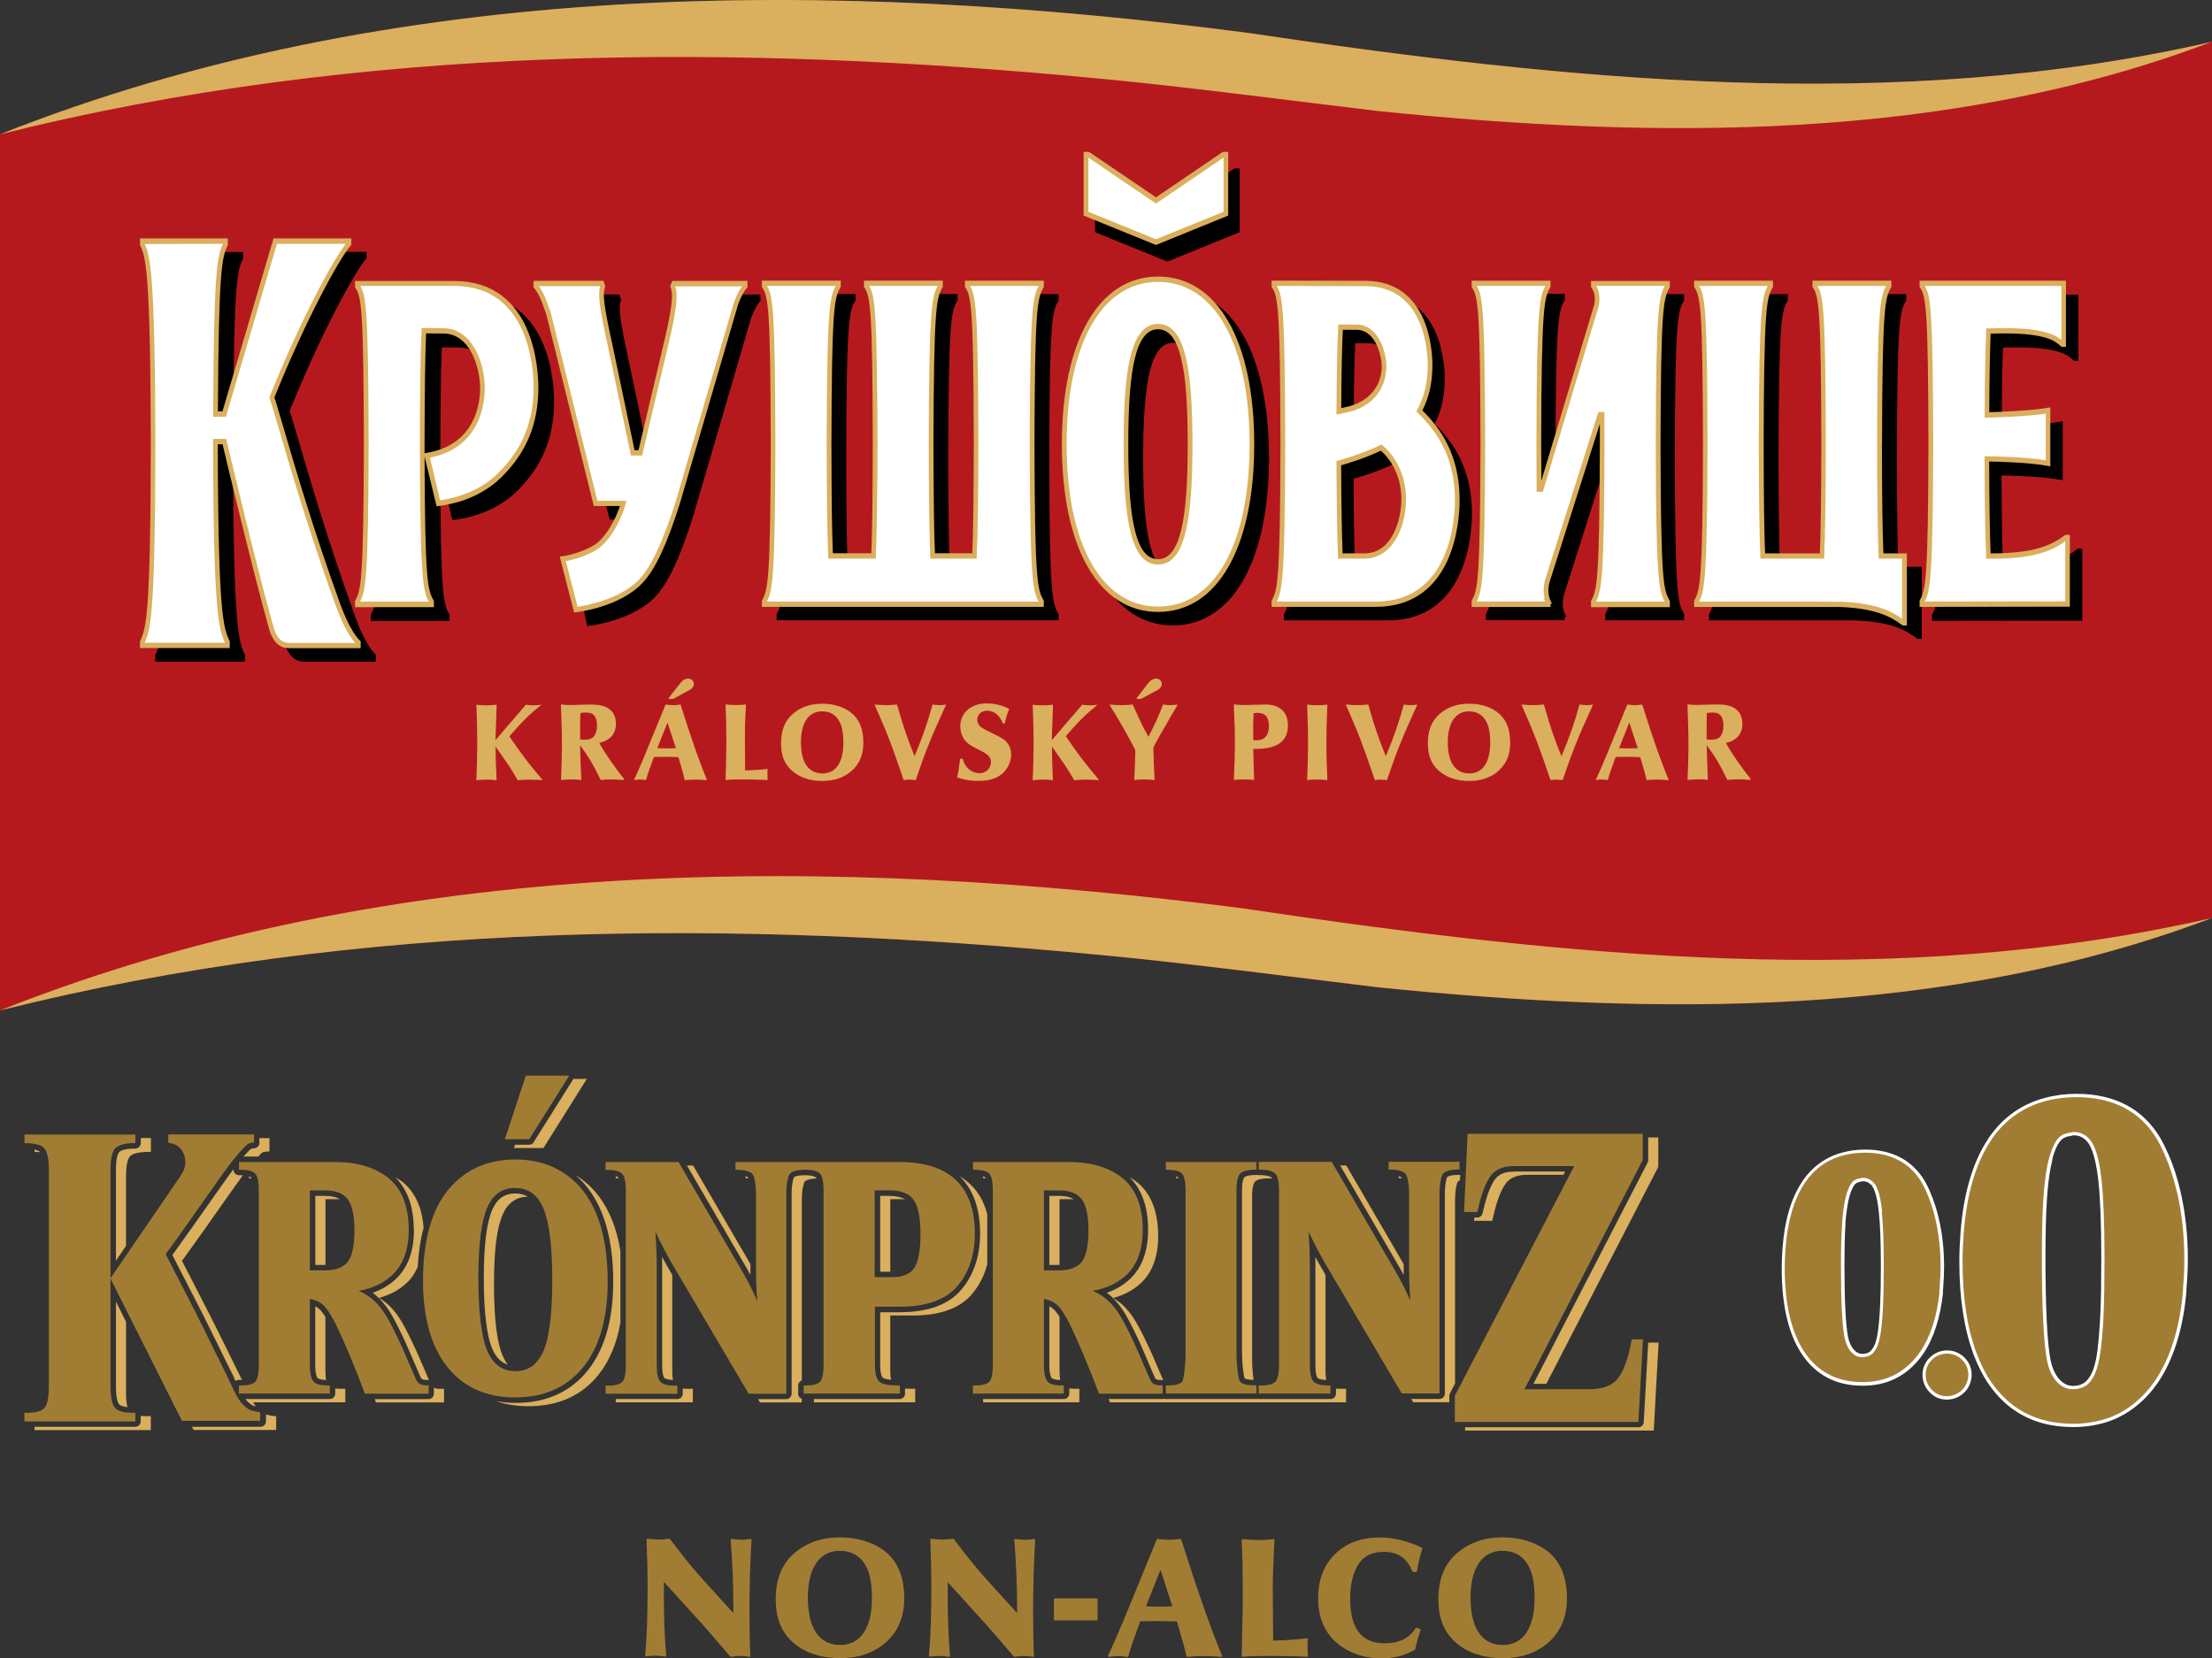
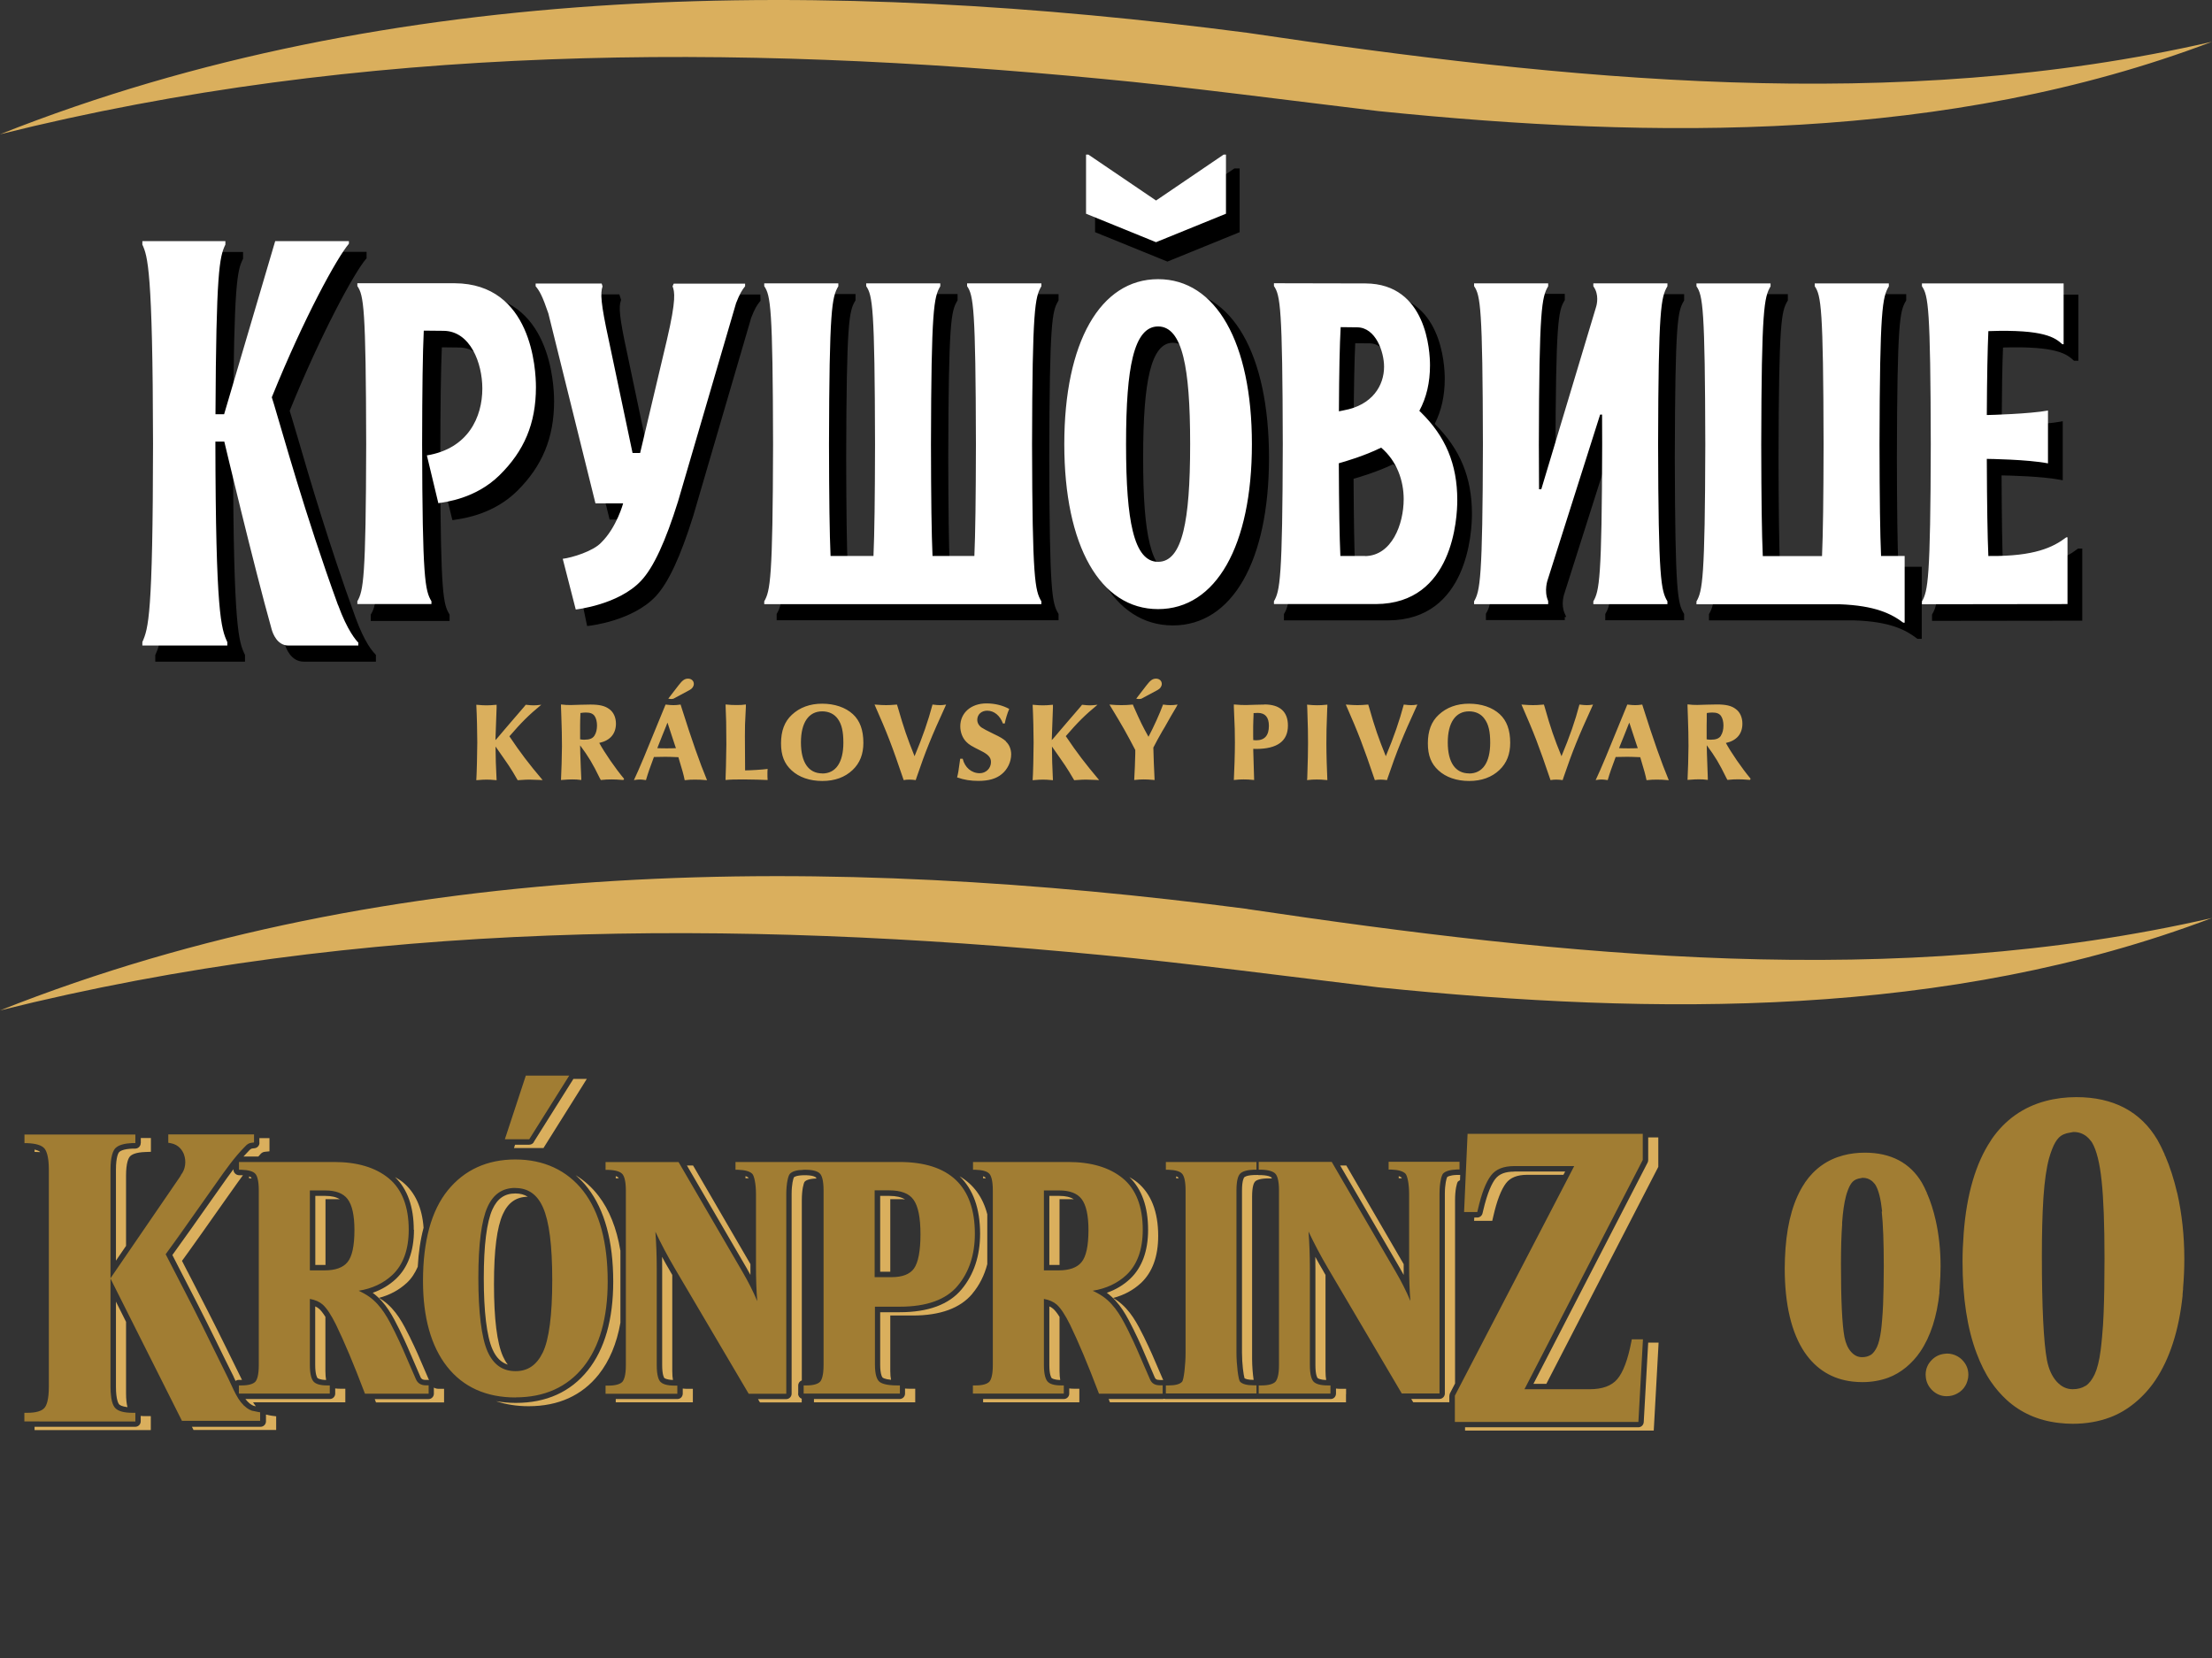
<svg xmlns="http://www.w3.org/2000/svg" id="Layer_1" data-name="Layer 1" viewBox="0 0 227.79 170.78">
  <rect x="0" y="0" width="227.79" height="170.78" fill="#333333" stroke="none" />
  <defs>
    <style> .cls-1 { fill: #000; } .cls-1, .cls-2, .cls-3, .cls-4, .cls-5 { stroke-width: 0px; } .cls-2 { fill: #a17d33; } .cls-3 { fill: #b5191e; } .cls-4 { fill: #daaf5d; } .cls-5 { fill: #fff; } </style>
  </defs>
  <g>
-     <path class="cls-3" d="M222.65,96.35c1.72-.56,3.44-1.17,5.14-1.82,0,0,0,0,0,0V4.3s0,0,0,0c-32.66,7.49-66.54,3.95-99.32-.92-2.3-.3-4.6-.58-6.91-.84-2.7-.31-5.4-.6-8.12-.86-.36-.03-.72-.07-1.09-.11-.25-.02-.49-.04-.74-.06-5.16-.47-10.34-.85-15.53-1.1-1.76-.09-3.52-.16-5.28-.22-4.7-.16-9.41-.22-14.11-.16-.84,0-1.68.02-2.52.04-4.95.1-9.9.32-14.82.69-.79.06-1.58.13-2.37.2-.56.05-1.13.09-1.69.14-2.43.22-4.85.49-7.27.79-.27.03-.55.06-.82.1-.99.13-1.97.26-2.95.4-.36.05-.72.09-1.08.15-.64.09-1.29.2-1.93.3-.7.11-1.39.21-2.09.32-8.9,1.46-17.69,3.49-26.31,6.16-.44.14-.88.26-1.32.4-2.56.82-5.11,1.69-7.64,2.63-.02,0-.04.01-.05.02-1.05.39-2.1.8-3.15,1.21-.22.09-.44.17-.66.25,0,0,0,0,0,0H0s0,0,0,0h0c0,20.74,0,70.05,0,90.23,6.97-1.74,13.99-3.16,21.03-4.29,16.44-2.64,33.06-3.7,49.7-3.66,9.51.02,19.02.41,28.52,1.07,4.75.33,9.49.73,14.22,1.19,8.14.75,20.25,2.33,28.46,3.32,25.03,2.55,51.14,3.08,75.52-3.75.33-.09.65-.2.97-.3,1.41-.41,2.82-.82,4.22-1.28Z" />
    <path class="cls-4" d="M0,13.83C40.51-2.26,85.77-2.18,128.46,3.38c32.78,4.87,66.67,8.41,99.33.92-27.24,10.34-57.25,10.06-85.86,7.14-8.21-.98-20.33-2.57-28.46-3.32C75.6,4.47,37.19,4.53,0,13.83ZM128.46,93.61c-42.69-5.56-87.96-5.64-128.46,10.45,37.19-9.3,75.6-9.36,113.47-5.7,8.14.75,20.25,2.33,28.46,3.32,28.61,2.91,58.62,3.19,85.86-7.14-32.66,7.49-66.55,3.95-99.33-.92Z" />
    <path class="cls-1" d="M147.75,43.65c.69-1.37,1.03-2.89,1.03-4.64,0-1.45-.33-8.66-6.88-8.7-.71,0-9.44-.02-9.44-.02h-.24s0,.66,0,.66l.05.07c.62.89.83,2.43.86,16.12-.03,13.93-.3,15.03-.87,16.03l-.04.07v.65h.24s2.74,0,5.45,0c2.25,0,4.48,0,5.06,0,8.19-.04,8.61-9.14,8.61-10.96,0-3.75-1.21-6.69-3.82-9.26,0,0-.01-.01-.02-.02ZM139.56,35.35c.51,0,1.21,0,1.5.01,1.77.03,2.51,2.48,2.51,3.79,0,1.7-1.04,3.7-3.96,4.22l-.21.04c.02-3.7.08-6.28.16-8.07ZM141.86,58.38c-.25,0-.87,0-1.5,0h-.82c-.08-1.99-.13-4.89-.15-9.07.66-.19,2.48-.73,4.09-1.51,1.34,1.2,2.11,3.01,2.11,4.98,0,2.23-.99,5.56-3.73,5.6ZM48.45,30.36c-.84,0-1.47,0-2.15,0h-8.12s0,.65,0,.65l.05.07c.62.89.83,2.43.86,16.12-.03,13.93-.3,15.03-.87,16.03l-.04.07v.65h8.12v-.65l-.04-.07c-.6-1.01-.88-2.02-.92-14.86v.05c.24.96,1,4.13,1.19,4.92l.06.23.38-.06c.97-.15,3.91-.61,6.27-2.93,2.61-2.57,3.82-5.51,3.82-9.26,0-1.82-.42-10.92-8.61-10.96ZM45.55,48.08l-.21.03c0-.3,0-.6,0-.91.01-5.56.06-9.11.16-11.43.66,0,1.47.01,1.83.02,2.72.04,3.73,3.5,3.73,5.67,0,1.34-.4,5.78-5.5,6.62ZM78.3,30.32l.02.66-.07.08c-.29.35-.53.73-.89,1.66l-5.97,20.41c-1.34,4.28-2.58,6.91-3.88,8.3-2.37,2.5-6.67,3-6.85,3.02l-.2.02-1.19-5.75.29-.03c.93-.11,3.06-.77,3.84-1.62,1.17-1.15,1.83-2.83,2.07-3.56h-2.69l-4.9-19.76c-.58-1.72-.86-2.22-1.25-2.69l-.07-.08.02-.66h7.2l.18.56-.03.1c-.21.61-.17,1.61.64,5.33.07.32,2.08,9.86,2.41,11.46h.4c.36-1.52,2.62-11.08,2.71-11.46.99-4.23.76-4.87.59-5.33l-.04-.11.23-.54h7.2s0,0,0,0h.24ZM120.22,26.94l-7.45-3.03v-6.56h.55l6.9,4.68,6.89-4.68h.55v6.56l-7.44,3.03ZM120.78,29.87c-6.11,0-9.91,6.62-9.91,17.27s3.8,17.27,9.91,17.27,9.9-6.62,9.9-17.27-3.79-17.27-9.9-17.27ZM123.16,56c-.49,2-1.27,2.98-2.38,2.98s-1.89-.97-2.38-2.98c-.47-1.91-.68-4.72-.68-8.86s.22-6.96.68-8.86c.49-2,1.27-2.98,2.38-2.98s1.89.97,2.38,2.98c.47,1.91.68,4.72.68,8.87s-.22,6.96-.68,8.86ZM38.63,67.36l.08.08v.7h-7.43c-1.34,0-1.84-1.41-1.96-1.84-1.73-6.15-4.44-17.5-4.83-19.16h-.49c.04,17.73.6,18.95,1.2,20.25l.03.06v.69h-9.24v-.69l.03-.06c.59-1.34,1.05-2.39,1.08-20.3-.03-18.1-.56-19.26-1.08-20.38l-.03-.06v-.7h9.04v.7l-.03.06c-.57,1.14-.92,2.58-.99,17.06h.47s5.26-17.83,5.26-17.83h8.01v.66l-.07.08c-1.21,1.42-4.61,7.65-7.85,15.63l.21.68c.17.55.4,1.33.68,2.29,1.1,3.78,3.16,10.81,5.89,18.32h0c.93,2.57,1.78,3.52,2.02,3.75ZM214.43,56.52v7.4l-15.47.02v-.65l.04-.07c.57-1,.84-2.09.87-16.03-.03-13.69-.24-15.23-.86-16.12l-.05-.07v-.66h15.07v6.81h-.45l-.07-.06c-.66-.59-1.66-1.47-7.24-1.3-.08,1.83-.12,4.42-.14,8.09.79-.02,4.31-.14,6.01-.45l.28-.05v6.08l-.28-.05c-1.85-.36-5.25-.44-6.02-.45.02,4.39.06,7.42.15,9.46,4.52.02,6.34-.88,7.65-1.87l.06-.05h.45ZM165.31,30.29h8.12v.65l-.04.07c-.62,1.05-.89,2.1-.92,16.13.03,13.94.3,14.98.92,16.02l.04.07v.65h-8.12v-.65l.04-.07c.57-1,.84-2.09.87-16.03,0-.75,0-1.46,0-2.13l-5.13,16.15s-.38,1.06.03,2l.17.39h-.15v.32h-8.12v-.65l.04-.07c.57-1,.84-2.09.87-16.03-.03-13.69-.24-15.23-.86-16.12l-.05-.07v-.66h8.12v.65l-.04.07c-.62,1.05-.89,2.1-.92,16.13,0,1.13.01,2.75.02,3.74l5.41-18.01s.25-.82-.07-1.54l-.02-.05c-.06-.12-.11-.2-.16-.27l-.05-.07v-.66ZM100.89,30.29h8.12v.65l-.04.07c-.62,1.05-.89,2.1-.92,16.13.03,13.94.3,14.98.92,16.02l.04.07v.65h-29.03v-.65l.04-.07c.57-1,.84-2.09.87-16.03-.03-13.7-.24-15.23-.86-16.12l-.05-.07v-.66h8.12v.65l-.04.07c-.62,1.05-.89,2.1-.92,16.13.01,5.43.06,8.92.15,11.23h3.96c.09-2.34.14-5.83.15-11.23-.03-13.7-.24-15.23-.86-16.12l-.05-.07v-.66h8.12v.65l-.04.07c-.62,1.05-.89,2.1-.92,16.13.01,5.43.06,8.91.15,11.23h3.85c.09-2.34.14-5.82.15-11.23-.03-13.7-.24-15.23-.86-16.12l-.05-.07v-.66ZM195.48,58.37h2.42v7.42h-.45l-.06-.05c-1.18-.89-2.77-1.73-6.46-1.85-.23,0-14.56,0-14.7,0h-.24v-.65l.04-.07c.57-1,.84-2.09.87-16.03-.03-13.7-.24-15.23-.86-16.12l-.05-.07v-.66h8.12v.65l-.04.07c-.62,1.05-.89,2.1-.92,16.13.01,5.43.06,8.92.15,11.23h5.64c.09-2.34.14-5.83.15-11.23-.03-13.7-.24-15.23-.86-16.12l-.05-.07v-.66h8.12v.65l-.04.07c-.62,1.05-.89,2.1-.92,16.13.01,5.43.06,8.91.15,11.23Z" />
    <path class="cls-5" d="M146.16,42.32c.74-1.38,1.1-2.92,1.1-4.7,0-1.4-.32-8.39-6.63-8.43-.71,0-9.44-.02-9.44-.02v.29c.65.95.88,2.21.91,16.29-.03,13.88-.3,15.11-.91,16.17v.29s9.23,0,10.51,0c7.96-.04,8.37-8.91,8.37-10.69,0-3.76-1.23-6.58-3.74-9.05-.06-.06-.11-.11-.17-.16ZM138.05,33.69c.51,0,1.39.01,1.73.02,1.89.03,2.75,2.52,2.75,4.06,0,1.93-1.2,3.96-4.16,4.49-.01,0-.12.02-.24.05-.09.02-.18.04-.25.05.02-4.13.08-6.84.18-8.67ZM140.58,57.26c-.39,0-1.74,0-2.55,0-.09-2.02-.14-5.01-.16-9.55.61-.17,2.62-.75,4.36-1.61,1.63,1.39,2.32,3.41,2.32,5.3,0,2.61-1.23,5.83-3.97,5.87ZM55.19,39.88c0,3.76-1.23,6.58-3.74,9.05-2.46,2.43-5.58,2.77-6.31,2.89-.19-.8-.95-3.97-1.18-4.92,4.26-.7,5.71-3.95,5.71-6.89,0-2.61-1.23-5.9-3.97-5.94-.41,0-1.37-.01-2.06-.02-.11,2.3-.16,5.9-.17,11.7.03,13.89.3,15.06.96,16.17v.29h-7.63v-.29c.61-1.07.88-2.29.91-16.17-.03-14.08-.26-15.34-.91-16.29v-.29h7.63c.78,0,1.45,0,2.39,0,7.96.04,8.37,8.91,8.37,10.69ZM76.73,29.2v.28c-.31.38-.56.79-.93,1.74l-5.98,20.43c-1.27,4.05-2.5,6.79-3.82,8.18-2.33,2.47-6.71,2.94-6.71,2.94l-1.34-5.22c.96-.12,3.15-.78,3.98-1.69,1.58-1.56,2.24-4.02,2.24-4.02h-2.85l-4.85-19.56c-.6-1.76-.89-2.3-1.31-2.8v-.28h6.8l.09.29c-.24.7-.18,1.77.63,5.49.08.35,2.46,11.67,2.46,11.67h.78s2.66-11.25,2.76-11.66c.98-4.19.79-4.94.58-5.51l.12-.27h7.01s0,0,0,0h.33ZM119.04,24.94l-7.2-2.93v-6.09h.24l6.97,4.73,6.96-4.73h.24v6.09l-7.2,2.93ZM119.26,28.75c-5.96,0-9.66,6.51-9.66,16.99s3.7,16.99,9.66,16.99,9.66-6.51,9.66-16.99-3.7-16.99-9.66-16.99ZM121.87,54.68c-.52,2.14-1.37,3.18-2.61,3.18s-2.09-1.04-2.61-3.18c-.47-1.93-.69-4.77-.69-8.94s.22-7.01.69-8.94c.52-2.14,1.38-3.18,2.61-3.18s2.09,1.04,2.61,3.18c.47,1.93.69,4.77.69,8.94s-.22,7-.69,8.94ZM34.82,62.32c.96,2.63,1.84,3.62,2.08,3.86v.3h-7.19c-1.18,0-1.62-1.26-1.73-1.65-1.88-6.69-4.88-19.35-4.88-19.35h-.92c.03,17.74.59,19.25,1.23,20.65v.35h-8.75v-.36c.62-1.41,1.08-2.68,1.1-20.42-.03-17.95-.56-19.32-1.1-20.51v-.36h8.55v.36c-.62,1.26-.95,2.88-1.02,17.47h.89s5.26-17.83,5.26-17.83h7.59v.27c-1.23,1.44-4.61,7.59-7.91,15.74l-.03.07.02.07c.05.17.13.41.22.71.85,2.78,3.16,11.24,6.58,20.63ZM212.91,55.35v6.86l-14.99.02v-.29c.61-1.07.88-2.29.91-16.17-.03-14.08-.26-15.34-.91-16.29v-.29h14.59v6.26h-.13c-.75-.67-1.85-1.55-7.56-1.35h-.06c-.08,1.87-.14,4.59-.16,8.64h.1c.18,0,4.29-.11,6.2-.46v5.44c-2.1-.41-6.16-.46-6.2-.46h-.1c.02,4.8.07,7.92.16,10h.14c4.61.04,6.52-.89,7.88-1.92h.14ZM164.08,29.18h7.63v.3c-.66,1.12-.93,2.3-.96,16.28.03,13.89.3,15.06.96,16.17v.29h-7.63v-.29c.61-1.07.88-2.29.91-16.17,0-1.09,0-2.11-.01-3.06h-.2s-5.39,16.98-5.39,16.98c0,0-.43,1.15.04,2.22,0,0-.02,0-.02,0,0,.01.01.02.02.03v.29h-7.63v-.29c.61-1.07.88-2.29.91-16.17-.03-14.08-.26-15.34-.91-16.29v-.29h7.63v.3c-.66,1.12-.93,2.3-.96,16.28,0,1.74.02,4.63.02,4.63h.23s5.65-18.8,5.65-18.8c0,0,.3-.91-.08-1.75,0-.02-.02-.04-.03-.06,0-.01-.01-.02-.02-.04-.05-.1-.11-.18-.16-.27v-.29ZM99.61,29.18h7.63v.3c-.66,1.12-.93,2.3-.96,16.28.03,13.89.3,15.06.96,16.17v.29h-28.54v-.29c.61-1.07.88-2.29.91-16.17-.03-14.08-.26-15.34-.91-16.29v-.29h7.63v.3c-.66,1.12-.93,2.3-.96,16.28.01,5.66.06,9.21.16,11.5h4.42c.1-2.3.15-5.85.16-11.5-.03-14.08-.26-15.34-.91-16.29v-.29h7.63v.3c-.66,1.12-.93,2.3-.96,16.28.01,5.66.06,9.21.16,11.5h4.31c.1-2.3.15-5.85.16-11.5-.03-14.08-.26-15.34-.91-16.29v-.29ZM193.73,57.26h2.41v6.87h-.14c-1.22-.92-2.9-1.77-6.59-1.9,0,0-14.71,0-14.71,0v-.29c.61-1.07.88-2.29.91-16.17-.03-14.08-.26-15.34-.91-16.29v-.29h7.63v.3c-.66,1.12-.93,2.3-.96,16.28.01,5.66.06,9.21.16,11.5h6.1c.1-2.3.15-5.85.16-11.5-.03-14.08-.26-15.34-.91-16.29v-.29h7.63v.3c-.66,1.12-.93,2.3-.96,16.28.01,5.66.06,9.21.16,11.5Z" />
-     <path class="cls-4" d="M146.48,42.26c.69-1.37,1.03-2.89,1.03-4.64,0-1.45-.33-8.66-6.88-8.7-.71,0-9.44-.02-9.44-.02h-.24s0,.66,0,.66l.05.07c.62.89.83,2.43.86,16.12-.03,13.93-.3,15.03-.87,16.03l-.04.07v.65h.24s2.74,0,5.45,0c2.25,0,4.48,0,5.06,0,8.19-.04,8.61-9.14,8.61-10.96,0-3.75-1.21-6.69-3.82-9.26,0,0-.01-.01-.02-.02ZM141.7,61.95c-1.15,0-8.69,0-10.23,0,.59-1.09.85-2.61.88-16.19-.03-13.66-.25-15.31-.86-16.31,1.52,0,8.52.01,9.15.02,6.09.03,6.39,6.8,6.39,8.15,0,1.73-.35,3.23-1.07,4.56l-.11.21.17.15c.05.05.11.1.16.15h0c2.49,2.46,3.65,5.27,3.65,8.85,0,1.73-.39,10.38-8.12,10.42ZM142.77,37.77c0-1.73-.95-4.31-2.99-4.34-.34,0-1.22-.01-1.73-.01h-.23s-.01.26-.01.26c-.1,1.85-.15,4.6-.18,8.68v.33s.77-.15.77-.15c3.22-.57,4.36-2.83,4.36-4.76ZM138.12,42.03c.02-3.7.08-6.28.16-8.07.51,0,1.21,0,1.5.01,1.77.03,2.51,2.48,2.51,3.79,0,1.7-1.04,3.7-3.96,4.22l-.21.04ZM142.38,45.88l-.11-.1-.13.06c-1.8.88-3.92,1.48-4.32,1.59l-.19.05v.22c.02,4.49.07,7.53.16,9.57v.26s1.29,0,1.29,0c.43,0,.86,0,1.16,0,.15,0,.26,0,.34,0,2.76-.04,4.21-3.12,4.21-6.14,0-2.2-.88-4.21-2.41-5.51ZM140.58,56.99c-.25,0-.87,0-1.5,0h-.82c-.08-1.99-.13-4.89-.15-9.07.66-.19,2.48-.73,4.09-1.51,1.34,1.2,2.11,3.01,2.11,4.98,0,2.23-.99,5.56-3.73,5.6ZM46.83,28.94c-.84,0-1.47,0-2.15,0h-8.12s0,.65,0,.65l.05.07c.62.89.83,2.43.86,16.12-.03,13.93-.3,15.03-.87,16.03l-.04.07v.65h8.12v-.65l-.04-.07c-.6-1.01-.88-2.02-.92-14.86v.05c.24.96,1,4.13,1.19,4.92l.06.23.38-.06c.97-.15,3.91-.61,6.27-2.93,2.61-2.57,3.82-5.51,3.82-9.26,0-1.82-.42-10.92-8.61-10.96ZM43.72,46.67c0-.3,0-.6,0-.91.01-5.56.06-9.11.16-11.43.66,0,1.47.01,1.83.02,2.72.04,3.73,3.5,3.73,5.67,0,1.34-.4,5.78-5.5,6.62l-.21.03ZM51.3,48.73c-2.21,2.18-5,2.64-5.98,2.8-.23-.95-.79-3.31-1.05-4.4,5.23-1.01,5.65-5.68,5.65-7.11,0-2.98-1.47-6.18-4.21-6.22-.41,0-1.37-.01-2.06-.02h-.23s-.01.26-.01.26c-.11,2.32-.16,5.94-.17,11.72.03,13.59.29,15.07.92,16.19h-7.08c.59-1.09.85-2.61.88-16.19-.03-13.67-.25-15.31-.86-16.31h7.34c.78,0,1.45,0,2.39,0,7.73.04,8.12,8.69,8.12,10.42,0,3.58-1.16,6.39-3.65,8.85ZM76.73,28.93h0s-7.49,0-7.49,0l-.23.54.04.11c.17.47.4,1.1-.59,5.33-.09.38-2.35,9.94-2.71,11.46h-.4c-.34-1.59-2.34-11.13-2.41-11.46-.82-3.72-.86-4.71-.64-5.33l.03-.1-.18-.56h-7.2l-.02.66.07.08c.39.47.67.97,1.25,2.69l4.9,19.76h2.69c-.24.72-.9,2.4-2.07,3.56-.78.85-2.91,1.5-3.84,1.62l-.29.03,1.48,5.75.2-.02c.18-.02,4.49-.51,6.85-3.02,1.31-1.38,2.54-4.02,3.88-8.3l5.97-20.41c.36-.93.59-1.31.89-1.66l.07-.08-.02-.66h-.24ZM75.58,31.14l-5.97,20.43c-1.3,4.13-2.53,6.77-3.76,8.08-1.97,2.08-5.5,2.72-6.37,2.84l-1.21-4.7c1.06-.19,3.01-.82,3.83-1.71,1.62-1.59,2.29-4.05,2.32-4.15l.09-.35h-2.99l-4.81-19.39c-.55-1.63-.85-2.24-1.22-2.72h6.32c-.22.75-.16,1.86.66,5.57.08.34,2.43,11.55,2.46,11.66l.04.21h1.15l.05-.2s2.66-11.25,2.76-11.66c.9-3.85.83-4.88.61-5.56h6.55s0-.01,0-.01h.34c-.27.35-.51.79-.85,1.67ZM126.48,22.2v-6.56h-.55l-6.89,4.68-6.9-4.68h-.55v6.56l7.45,3.03,7.44-3.03ZM112.08,16.23l6.96,4.73,6.96-4.73v5.58l-6.96,2.83-6.96-2.83v-5.58ZM119.26,33.36c-1.36,0-2.29,1.1-2.85,3.38-.48,1.96-.7,4.82-.7,9.01s.22,7.05.7,9.01c.55,2.27,1.49,3.38,2.85,3.38s2.29-1.1,2.84-3.38c.48-1.96.7-4.82.7-9.01s-.22-7.05-.7-9.01c-.55-2.27-1.48-3.38-2.84-3.38ZM121.63,54.61c-.49,2-1.27,2.98-2.38,2.98s-1.89-.97-2.38-2.98c-.47-1.91-.68-4.72-.68-8.86s.22-6.96.68-8.86c.49-2,1.27-2.98,2.38-2.98s1.89.97,2.38,2.98c.47,1.91.68,4.72.68,8.87s-.22,6.96-.68,8.86ZM119.26,28.48c-6.11,0-9.91,6.62-9.91,17.27s3.8,17.27,9.91,17.27,9.9-6.62,9.9-17.27-3.79-17.27-9.9-17.27ZM119.26,62.47c-5.81,0-9.42-6.41-9.42-16.72s3.61-16.72,9.42-16.72,9.42,6.41,9.42,16.72-3.61,16.72-9.42,16.72ZM35.04,62.21h0c-2.74-7.52-4.79-14.54-5.89-18.32-.28-.96-.51-1.74-.68-2.29l-.21-.68c3.23-7.98,6.63-14.21,7.85-15.63l.07-.08v-.66h-8.01l-5.26,17.82h-.47c.07-14.48.42-15.92.99-17.06l.03-.06v-.7h-9.04v.7l.03.06c.52,1.12,1.05,2.28,1.08,20.38-.03,17.91-.49,18.96-1.08,20.3l-.03.06v.69h9.24v-.69l-.03-.06c-.6-1.3-1.17-2.52-1.2-20.24h.49c.39,1.66,3.1,13.01,4.83,19.16.12.43.62,1.84,1.96,1.84h7.43v-.7l-.08-.08c-.24-.23-1.08-1.18-2.02-3.75ZM29.71,66.2c-1.01,0-1.41-1.12-1.5-1.46-1.86-6.6-4.84-19.22-4.87-19.34l-.05-.2h-1.35s0,.28,0,.28c.03,17.85.61,19.36,1.23,20.71h-8.27s0,0,0,0c.6-1.38,1.08-2.69,1.1-20.48-.03-17.93-.57-19.41-1.1-20.58l8.07-.02h0c-.62,1.29-.95,2.86-1.02,17.55v.27s1.31,0,1.31,0l5.26-17.82h7.09c-1.31,1.69-4.53,7.54-7.8,15.63l-.07.17.27.88c.17.55.4,1.33.68,2.29,1.11,3.78,3.16,10.82,5.91,18.36h0c.82,2.26,1.6,3.35,1.98,3.78h-6.87ZM212.7,55.07l-.06.05c-1.31.99-3.13,1.89-7.65,1.87-.08-2.04-.13-5.06-.15-9.46.76.01,4.16.09,6.02.45l.28.05v-6.08l-.28.05c-1.7.31-5.22.43-6.01.45.02-3.67.07-6.26.14-8.09,5.58-.18,6.58.71,7.24,1.3l.07.06h.45v-6.81h-15.07s0,.65,0,.65l.05.07c.62.89.83,2.43.86,16.12-.03,13.93-.3,15.03-.87,16.03l-.04.07v.65l15.47-.02v-7.4h-.45ZM212.67,61.93l-14.47.02c.59-1.09.85-2.61.88-16.19-.03-13.67-.25-15.31-.86-16.31h14.06v5.55c-.77-.62-2.22-1.36-7.45-1.18h-.28s-.01.26-.01.26c-.09,1.9-.14,4.65-.16,8.65v.28s.34,0,.34,0c.42-.01,3.99-.11,5.95-.41v4.8c-2.15-.36-5.8-.41-5.96-.41h-.34s0,.27,0,.27c.02,4.74.07,7.93.16,10.02v.26s.38,0,.38,0c4.44.05,6.4-.81,7.77-1.79v6.18ZM163.84,29.56l.05.07c.05.08.1.15.16.27l.02.05c.32.72.07,1.53.07,1.54l-5.41,18.01c0-.99-.02-2.61-.02-3.74.03-14.03.3-15.08.92-16.13l.04-.07v-.65h-8.12v.66l.05.07c.62.89.83,2.43.86,16.12-.03,13.93-.3,15.03-.87,16.03l-.04.07v.65h8.12v-.32h.15l-.17-.39c-.42-.94-.04-1.98-.03-2l5.13-16.15c0,.68,0,1.39,0,2.13-.03,13.93-.3,15.03-.87,16.03l-.04.07v.65h8.12v-.65l-.04-.07c-.62-1.04-.89-2.08-.92-16.02.03-14.03.3-15.08.92-16.13l.04-.07v-.65h-8.12v.66ZM171.44,29.45c-.64,1.14-.9,2.6-.93,16.31.03,13.59.29,15.07.92,16.19h-7.08c.59-1.09.85-2.61.88-16.19,0-1.1,0-2.11-.01-3.06v-.28s-.62.01-.62.01l-5.44,17.14s-.37,1.02-.09,2.05h-.12s.19.32.19.32h-7.08c.59-1.09.85-2.61.88-16.19-.03-13.67-.25-15.31-.86-16.31h7.07c-.64,1.14-.9,2.6-.93,16.31,0,1.74.02,4.63.02,4.63v.27s.64,0,.64,0l5.71-18.98s.33-1.03-.09-1.97l-.05-.11c-.03-.05-.06-.1-.08-.15h7.07ZM99.37,29.56l.05.07c.62.89.83,2.43.86,16.12-.01,5.4-.06,8.89-.15,11.23h-3.85c-.1-2.31-.14-5.8-.15-11.23.03-14.03.3-15.08.92-16.13l.04-.07v-.65h-8.12v.66l.05.07c.62.89.83,2.43.86,16.12-.01,5.4-.06,8.88-.15,11.23h-3.96c-.1-2.31-.14-5.8-.15-11.23.03-14.03.3-15.08.92-16.13l.04-.07v-.65h-8.12v.66l.05.07c.62.89.83,2.43.86,16.12-.03,13.93-.3,15.03-.87,16.03l-.04.07v.65h29.03v-.65l-.04-.07c-.62-1.04-.89-2.08-.92-16.02.03-14.03.3-15.08.92-16.13l.04-.07v-.65h-8.12v.66ZM106.97,29.45c-.64,1.14-.9,2.6-.93,16.31.03,13.59.29,15.07.92,16.19h-27.99c.59-1.09.85-2.61.88-16.19-.03-13.67-.25-15.31-.86-16.31h7.07c-.64,1.14-.9,2.6-.93,16.31.01,5.65.06,9.2.16,11.51v.26h4.9v-.26c.11-2.35.16-5.9.17-11.51-.03-13.67-.25-15.31-.86-16.31h7.07c-.64,1.14-.9,2.6-.93,16.31.01,5.64.06,9.19.16,11.51v.26h4.78v-.26c.11-2.35.16-5.9.17-11.51-.03-13.67-.25-15.31-.86-16.31h7.07ZM193.81,45.76c.03-14.03.3-15.08.92-16.13l.04-.07v-.65h-8.12v.66l.05.07c.62.89.83,2.43.86,16.12-.01,5.4-.06,8.88-.15,11.23h-5.64c-.1-2.31-.14-5.8-.15-11.23.03-14.03.3-15.08.92-16.13l.04-.07v-.65h-8.12v.66l.05.07c.62.89.83,2.43.86,16.12-.03,13.93-.3,15.03-.87,16.03l-.04.07v.65h.24c.15,0,14.47,0,14.7,0,3.69.13,5.28.97,6.46,1.85l.06.05h.45v-7.42h-2.42c-.1-2.31-.14-5.8-.15-11.23ZM195.89,63.73c-1.22-.87-2.91-1.65-6.48-1.77v.04c-.27-.04-.88-.04-2.31-.04h-12.14c.59-1.09.85-2.61.88-16.2-.03-13.67-.25-15.31-.86-16.31h7.07c-.64,1.14-.9,2.6-.93,16.31.01,5.65.06,9.2.16,11.51v.26h6.57v-.26c.11-2.35.16-5.9.17-11.51-.03-13.67-.25-15.31-.86-16.31h7.07c-.64,1.14-.9,2.6-.93,16.31.01,5.64.06,9.19.16,11.51v.26h2.41v6.2Z" />
    <path class="cls-4" d="M63.43,74.54c0-.66-.25-1.21-.71-1.53-.44-.32-1-.45-1.92-.45-.29,0-.65.01-1.03.02-.5.02-.84.03-1,.03-.36,0-.58-.01-1-.06v.2s.04,1.15.04,1.15q.06,1.55.06,2.95c0,.86-.06,2.83-.1,3.48.66-.05.87-.06,1.17-.06.34,0,.54.01.92.06v-.17s-.05-1.1-.05-1.1q-.07-1.78-.07-2.3c.86,1.16,1.29,1.87,2.03,3.39l.1.18c.49-.05.76-.06,1.11-.06.32,0,.57.01,1.22.06l.07-.12c-.92-1.1-2-2.68-2.56-3.7,1.12-.24,1.72-.94,1.72-1.99ZM61.21,75.77c-.19.29-.51.41-1.05.41-.15,0-.23-.01-.42-.04v-1.47c0-.16,0-.36.01-.56l.02-.56v-.12c.23-.03.35-.05.55-.05.46,0,.71.1.9.34.17.24.26.6.26,1s-.09.78-.26,1.03ZM70.08,72.56c-.34.05-.51.06-.73.06-.19,0-.38-.01-.81-.06-2.23,5.46-2.64,6.46-3.26,7.78.3-.05.44-.06.61-.06.15,0,.3.01.63.06.23-.78.39-1.23.82-2.38.71-.02.91-.02,1.18-.02.31,0,.62.01,1.34.04.47,1.57.51,1.7.65,2.37.44-.05.65-.06,1.04-.06.42,0,.71.01,1.26.06-.75-1.8-1.59-4.2-2.6-7.4l-.12-.38ZM68.7,77.07c-.42,0-.62,0-1.01-.02l.12-.31.4-1.01.41-1.01.11-.3.08.22.36,1.1.36,1.09.08.22c-.37.02-.58.02-.9.02ZM151.27,72.47c-1.25,0-2.31.39-3.11,1.14-.76.7-1.12,1.67-1.12,2.94s.35,2.11,1.09,2.79c.77.71,1.88,1.09,3.16,1.09s2.33-.38,3.12-1.13c.75-.71,1.11-1.63,1.11-2.8,0-1.32-.36-2.29-1.08-2.95-.76-.7-1.88-1.08-3.17-1.08ZM151.29,79.65c-1.42,0-2.2-1.14-2.2-3.19s.81-3.2,2.19-3.2c.68,0,1.25.27,1.6.78.41.55.58,1.3.58,2.45,0,2.03-.78,3.17-2.17,3.17ZM79.05,79.2c-.02.18-.02.3-.02.49,0,.24,0,.39.02.64-.36-.02-1.68-.06-2.5-.06s-1.37.01-1.83.06v-.2s.04-1.24.04-1.24q.04-1.77.04-2.24c0-.32-.01-1.8-.02-2.33q0-.32-.05-1.39-.01-.23-.01-.38c.46.05.76.06,1.15.06s.58-.01.94-.06v.23c-.1,1.94-.1,1.98-.1,3.04l.02,3.52c.53,0,1.84-.08,2.32-.15ZM69.38,71.95c-.06.02-.15.03-.24.04-.13,0-.24-.02-.32-.04.36-.46.71-.93,1.07-1.39.39-.51.63-.67.97-.67s.59.23.59.54c0,.25-.16.49-.43.63l-1.64.88ZM169.12,72.56c-.33.05-.5.06-.73.06-.19,0-.38-.01-.81-.06-2.23,5.46-2.64,6.46-3.26,7.78.3-.05.44-.06.61-.06.15,0,.3.01.63.06.23-.78.39-1.23.82-2.38.71-.02.91-.02,1.18-.02.31,0,.62.01,1.35.04.47,1.57.5,1.7.65,2.37.44-.05.65-.06,1.03-.06.43,0,.71.01,1.26.06-.75-1.8-1.6-4.2-2.61-7.4l-.12-.38ZM167.74,77.07c-.42,0-.62,0-1.01-.02l.12-.31.41-1.01.4-1.01.12-.3.08.22.36,1.1.36,1.09.08.22c-.38.02-.58.02-.91.02ZM145.32,72.62c.19,0,.35-.01.64-.06l-.11.25c-1.39,3.03-2.01,4.56-2.92,7.23l-.1.3c-.26-.03-.42-.05-.65-.05-.22,0-.35.01-.6.05-1.23-3.62-1.65-4.72-2.99-7.78.66.05.92.06,1.19.06s.54-.01,1.12-.06l.09.29c.59,2.09.98,3.2,1.72,5.03.85-2.03,1.4-3.64,1.85-5.32.41.05.57.06.76.06ZM177.71,76.52c1.13-.24,1.72-.94,1.72-1.99,0-.66-.25-1.21-.71-1.53-.43-.32-.99-.45-1.91-.45-.29,0-.66.01-1.04.02-.49.02-.84.03-1,.03-.35,0-.57-.01-.99-.06v.2s.04,1.15.04,1.15q.06,1.55.06,2.95c0,.86-.06,2.83-.1,3.48.66-.05.87-.06,1.17-.06.33,0,.54.01.92.06v-.17s-.04-1.1-.04-1.1q-.07-1.78-.07-2.3c.86,1.16,1.29,1.87,2.03,3.39l.1.18c.49-.05.76-.06,1.1-.06s.58.01,1.22.06l.07-.12c-.92-1.1-2-2.68-2.56-3.7ZM177.22,75.77c-.19.29-.52.41-1.05.41-.15,0-.23-.01-.42-.04v-1.47c0-.16,0-.36.01-.56v-.56s.01-.12.01-.12c.23-.03.36-.05.55-.05.46,0,.71.1.9.34.17.24.26.6.26,1s-.09.78-.26,1.03ZM52.45,75.82c1.17,1.74,1.96,2.78,3.43,4.52-.19-.01-.34-.01-.4-.02-.51-.02-.85-.03-.94-.03-.28,0-.38,0-1.23.06-.18-.3-.34-.59-.51-.87-.28-.46-.51-.8-.98-1.47-.57-.8-.59-.84-.79-1.13,0,.99.04,2.1.11,3.47-.53-.05-.76-.06-1.04-.06s-.44.01-1.05.06c.04-.55.1-2.85.1-3.88,0-.98-.04-2.76-.1-3.89.56.05.79.06,1.04.06.26,0,.51-.01,1.05-.06v.3c-.07,1.73-.11,2.85-.12,3.34l.22-.24.73-.86.71-.83.69-.8.61-.71.16-.2c.46.05.62.06.81.06s.36-.01.79-.06c-1.29,1.06-2.03,1.8-3.29,3.26ZM117.57,71.95c-.07.02-.17.04-.29.04-.11,0-.21-.02-.27-.04.36-.46.71-.93,1.07-1.39.39-.51.63-.67.97-.67s.59.23.59.54c0,.25-.16.49-.43.63l-1.64.88ZM163.41,72.62c.19,0,.35-.01.64-.06l-.11.25c-1.39,3.03-2.01,4.56-2.92,7.23l-.1.3c-.26-.03-.42-.05-.65-.05-.22,0-.35.01-.6.05-1.23-3.62-1.65-4.72-2.99-7.78.66.05.92.06,1.19.06s.54-.01,1.12-.06l.09.29c.59,2.09.97,3.2,1.72,5.03.85-2.03,1.41-3.64,1.85-5.32.41.05.57.06.76.06ZM84.66,72.47c-1.25,0-2.31.39-3.11,1.14-.76.7-1.12,1.67-1.12,2.94s.35,2.11,1.09,2.79c.77.71,1.87,1.09,3.16,1.09s2.33-.38,3.12-1.13c.75-.71,1.11-1.63,1.11-2.8,0-1.32-.36-2.29-1.08-2.95-.76-.7-1.89-1.08-3.17-1.08ZM84.68,79.65c-1.42,0-2.2-1.14-2.2-3.19s.8-3.2,2.19-3.2c.68,0,1.25.27,1.61.78.4.55.57,1.3.57,2.45,0,2.03-.78,3.17-2.17,3.17ZM136.68,72.87c-.08,2.19-.09,2.55-.09,3.68s.05,2.72.1,3.79c-.5-.05-.78-.06-1.09-.06-.33,0-.57.01-1,.06l.02-.23c.06-2.06.08-2.44.08-3.58s-.01-1.45-.08-3.65l-.02-.31c.52.05.76.06,1.05.06s.53-.01,1.04-.06v.31ZM120.51,72.62c.24,0,.42-.01.76-.06-.04.09-.1.2-.15.28-.18.32-.37.63-.56.95l-.61,1.08c-.17.29-.35.57-.5.86-.14.24-.32.57-.68,1.26.04,1.37.05,1.75.13,3.34-.6-.05-.84-.06-1.12-.06-.3,0-.52.01-.98.06.04-.7.11-2.19.11-2.71v-.38c-.88-1.69-1.3-2.44-2.51-4.43l-.15-.25c.58.05.87.06,1.23.06.38,0,.65-.01,1.18-.06l.1.24c.71,1.6.9,1.98,1.51,3.08.52-.98,1.16-2.39,1.5-3.32.35.05.52.06.75.06ZM130.2,72.56c-.22,0-.58.01-.92.02-.41.02-.73.03-.97.03-.37,0-.68-.01-1.25-.06v.25c.1,2.27.11,2.55.11,3.68s-.06,2.89-.11,3.85c.43-.05.69-.06,1.01-.06s.58.01,1.08.06c-.03-1.07-.06-2.08-.09-3.01v-.2c.12.01.18.01.28.01,2.19,0,3.29-.8,3.29-2.41,0-1.42-.83-2.17-2.42-2.17ZM129.36,76.24c-.11,0-.17-.01-.3-.02-.01-.18-.01-.19-.01-.39v-1.03l.02-.7.02-.51v-.15c.28-.02.38-.02.44-.02.76,0,1.14.45,1.14,1.33,0,1-.44,1.49-1.31,1.49ZM109.76,75.82c1.17,1.74,1.97,2.78,3.43,4.52-.19-.01-.34-.01-.4-.02-.5-.02-.85-.03-.94-.03-.28,0-.38,0-1.23.06-.18-.3-.35-.59-.52-.87-.28-.46-.51-.8-.98-1.47-.57-.8-.59-.84-.79-1.13,0,.99.03,2.1.1,3.47-.53-.05-.76-.06-1.03-.06s-.45.01-1.06.06c.05-.55.1-2.85.1-3.88,0-.98-.04-2.76-.1-3.89.56.05.79.06,1.05.06s.5-.01,1.04-.06v.3c-.07,1.73-.1,2.85-.12,3.34l.22-.24.73-.86.71-.83.69-.8.61-.71.16-.2c.46.05.62.06.8.06s.36-.01.79-.06c-1.29,1.06-2.03,1.8-3.29,3.26ZM96.79,72.62c.19,0,.35-.01.64-.06l-.11.25c-1.39,3.03-2.01,4.56-2.92,7.23l-.1.3c-.26-.03-.41-.05-.65-.05-.22,0-.35.01-.59.05-1.23-3.62-1.65-4.72-3-7.78.66.05.92.06,1.19.06s.54-.01,1.12-.06l.09.29c.6,2.09.98,3.2,1.72,5.03.85-2.03,1.4-3.64,1.85-5.32.42.05.57.06.76.06ZM103.59,76.37c.35.32.54.8.54,1.32,0,.77-.38,1.56-.98,2.04-.57.47-1.34.69-2.39.69-.81,0-1.46-.1-2.2-.36.11-.41.15-.64.32-1.92h.26c.21.9.91,1.49,1.75,1.49.64,0,1.16-.5,1.16-1.15,0-.47-.28-.78-1-1.14-1.02-.51-1.24-.64-1.53-.93-.4-.4-.63-.99-.63-1.61,0-1.39,1.11-2.36,2.7-2.36.86,0,1.69.21,2.34.57-.18.39-.4,1.13-.46,1.5h-.19c-.3-.82-.91-1.32-1.62-1.32-.59,0-1.02.39-1.02.94,0,.31.16.6.45.8q.26.18,1.25.66c.64.3.98.5,1.25.75Z" />
  </g>
-   <path class="cls-2" d="M127.95,161.29c.02,1.09.03,2.3.03,3.6,0,.47-.02,1.59-.07,3.45l-.03,1.91-.02.3s0,.05.02.06c.01.01.04.02.06.02,0,0,0,0,0,0,.59-.06,1.53-.09,2.81-.09,1.66,0,2.96.03,3.85.09,0,0,0,0,0,0,.02,0,.04,0,.06-.02.02-.02.02-.04.02-.06-.02-.25-.03-.57-.03-.98,0-.33.01-.57.03-.76,0-.02,0-.05-.02-.07-.02-.01-.04-.02-.06-.02,0,0,0,0-.01,0-.36.05-.94.1-1.75.16-.74.05-1.32.07-1.73.08l-.04-5.34c0-.99.05-2.57.15-4.68l.02-.35s0-.05-.03-.06c-.01-.01-.03-.02-.05-.02,0,0,0,0-.01,0-.45.06-.93.09-1.44.09-.59,0-1.18-.03-1.76-.09,0,0,0,0,0,0-.02,0-.04,0-.05.02-.02.02-.03.04-.03.06,0,.15,0,.35.02.58.05,1.12.07,1.82.07,2.14ZM114.1,170.52c.46-.99.98-2.15,1.53-3.47.54-1.3,1.69-4.08,3.49-8.51.01-.03.04-.05.07-.05,0,0,0,0,0,0,.54.06.96.09,1.24.09.33,0,.7-.03,1.12-.09,0,0,0,0,.01,0,.03,0,.07.02.08.06l.19.58c1.5,4.73,2.85,8.56,4.02,11.4.01.03,0,.06,0,.08-.02.02-.04.03-.06.03,0,0,0,0,0,0-.7-.06-1.35-.09-1.94-.09-.5,0-1.03.03-1.58.09,0,0,0,0,0,0-.04,0-.07-.03-.08-.06-.16-.71-.5-1.92-.99-3.59-1.1-.03-1.76-.05-2.01-.05-.47,0-1.05.01-1.77.03-.55,1.48-.97,2.69-1.23,3.61-.01.03-.04.06-.08.06,0,0,0,0-.01,0-.42-.06-.74-.09-.97-.09-.24,0-.55.03-.92.09,0,0,0,0-.01,0-.03,0-.05-.01-.06-.03-.02-.02-.02-.06,0-.08ZM119.4,161.93l-.62,1.56-.62,1.56-.15.38c.39.02.87.03,1.44.03.49,0,.92,0,1.29-.03l-.09-.24-.55-1.69-.54-1.7-.05-.13-.1.26ZM108.61,166.88h4.34s.08-.04.08-.08v-2.11s-.04-.08-.08-.08h-4.34s-.08.04-.08.08v2.11s.04.08.08.08ZM83.74,170.34c-.84-.29-1.56-.72-2.16-1.27-1.13-1.02-1.7-2.49-1.7-4.37,0-1.97.59-3.51,1.75-4.59,1.27-1.18,2.9-1.78,4.85-1.78.99,0,1.93.15,2.78.44.85.29,1.58.71,2.17,1.25,1.12,1.03,1.69,2.58,1.69,4.61,0,1.8-.59,3.27-1.75,4.38-1.24,1.17-2.88,1.76-4.87,1.76-.99,0-1.92-.15-2.76-.44ZM83.2,164.57c0,1.56.29,2.77.86,3.6.57.82,1.39,1.24,2.45,1.24s1.85-.42,2.42-1.24c.57-.83.86-2.03.86-3.57,0-.88-.07-1.62-.21-2.22-.14-.59-.36-1.1-.67-1.51-.26-.37-.6-.66-1.02-.86-.42-.2-.89-.3-1.4-.3-1.04,0-1.86.42-2.43,1.26-.58.84-.87,2.06-.87,3.6ZM75.25,170.63s0,0,.01,0c.34-.06.66-.09.94-.09s.61.03.98.09c0,0,0,0,.01,0,.02,0,.04,0,.05-.02.02-.02.03-.04.03-.06-.06-1.15-.09-2.67-.09-4.53,0-2.64.07-5.15.21-7.45,0-.02,0-.05-.03-.06-.01-.01-.03-.02-.05-.02,0,0,0,0-.01,0-.32.06-.61.09-.88.09s-.64-.03-1.09-.09c0,0,0,0-.01,0-.02,0-.04,0-.06.02-.02.02-.03.04-.02.06.19,2.32.28,4.69.28,7.02v.53s-.07-.08-.11-.12l-1.22-1.34c-1.22-1.32-2.15-2.36-2.76-3.08-.6-.7-1.42-1.74-2.44-3.08-.02-.02-.04-.03-.06-.03,0,0,0,0,0,0-.52.06-.88.09-1.07.09s-.59-.03-1.19-.09c0,0,0,0,0,0-.02,0-.04,0-.06.02-.02.02-.03.04-.03.06.08,1.92.11,3.47.11,4.74,0,3.06-.08,5.49-.25,7.21,0,.02,0,.05.02.06.02.02.04.02.06.02,0,0,0,0,0,0,.7-.06.94-.07,1.02-.07.15,0,.48.03.98.09,0,0,0,0,0,0,.02,0,.04,0,.06-.02.02-.02.03-.04.02-.06-.16-1.94-.24-4.06-.24-6.31,0-.38,0-.82.01-1.3l.44.49c.17.19.45.49.83.91l1.3,1.44.61.67.63.69c.65.72,1.66,1.89,3,3.47.02.02.04.03.06.03ZM95.69,170.59s.04.02.06.02c0,0,0,0,0,0,.7-.06.94-.07,1.02-.07.15,0,.48.03.98.09,0,0,0,0,0,0,.02,0,.04,0,.06-.02.02-.02.03-.04.02-.06-.16-1.94-.24-4.06-.24-6.31,0-.38,0-.82.01-1.3l.44.49c.17.19.45.49.83.91l1.3,1.44.6.66.63.69c.65.72,1.66,1.89,3,3.47.02.02.04.03.06.03,0,0,0,0,.01,0,.34-.06.66-.09.94-.09s.61.03.98.09c0,0,0,0,.01,0,.02,0,.04,0,.05-.02.02-.02.03-.04.03-.06-.06-1.15-.09-2.67-.09-4.53,0-2.64.07-5.15.21-7.45,0-.02,0-.05-.03-.06-.01-.01-.03-.02-.05-.02,0,0,0,0-.01,0-.32.06-.61.09-.88.09s-.64-.03-1.09-.09c0,0,0,0-.01,0-.02,0-.04,0-.06.02-.02.02-.03.04-.02.06.19,2.32.29,4.69.29,7.02v.53s-.07-.08-.11-.12l-1.22-1.34c-1.22-1.32-2.15-2.36-2.76-3.08-.6-.7-1.42-1.74-2.44-3.08-.02-.02-.04-.03-.06-.03,0,0,0,0,0,0-.52.06-.88.09-1.07.09s-.59-.03-1.19-.09c0,0,0,0,0,0-.02,0-.04,0-.06.02-.02.02-.03.04-.03.06.08,1.92.11,3.47.11,4.74,0,3.06-.08,5.49-.25,7.21,0,.02,0,.05.02.06ZM151.98,170.34c-.84-.29-1.56-.72-2.16-1.27-1.13-1.02-1.7-2.49-1.7-4.37,0-1.97.59-3.51,1.75-4.59,1.27-1.18,2.9-1.78,4.85-1.78.99,0,1.93.15,2.78.44.85.29,1.58.71,2.17,1.25,1.12,1.03,1.69,2.58,1.69,4.61,0,1.8-.59,3.27-1.75,4.38-1.24,1.17-2.88,1.76-4.87,1.76-.99,0-1.92-.15-2.76-.44ZM151.44,164.57c0,1.56.29,2.77.86,3.6.57.82,1.39,1.24,2.45,1.24s1.85-.42,2.42-1.24c.57-.83.86-2.03.86-3.57,0-.88-.07-1.62-.21-2.22-.14-.59-.36-1.1-.67-1.51-.26-.37-.6-.66-1.02-.86-.42-.2-.89-.3-1.4-.3-1.04,0-1.86.42-2.43,1.26-.58.84-.87,2.06-.87,3.6ZM142.28,170.78c.65,0,1.25-.07,1.76-.2.51-.13,1.08-.36,1.67-.68.02-.01.04-.03.04-.06.14-.73.33-1.39.55-1.97,0-.02,0-.04,0-.06,0-.02-.03-.03-.05-.04l-.37-.14s-.02,0-.03,0c-.03,0-.05.01-.07.04-.64,1.04-1.71,1.57-3.17,1.57-2.4,0-3.57-1.51-3.57-4.61,0-1.28.22-2.36.67-3.21.28-.55.66-.96,1.11-1.21.45-.26,1.02-.39,1.71-.39.72,0,1.33.17,1.79.49.47.33.84.84,1.13,1.53.01.03.04.05.07.05h.32s.07-.03.08-.07c.13-.79.31-1.57.54-2.33.01-.04,0-.08-.04-.1-1.47-.7-2.92-1.05-4.31-1.05-1.92,0-3.48.57-4.63,1.71-1.15,1.13-1.74,2.66-1.74,4.54s.59,3.36,1.75,4.45c.6.56,1.33,1,2.15,1.3.82.3,1.71.45,2.64.45Z" />
  <g>
    <g>
-       <path class="cls-5" d="M223.27,118.85s0,0,0,0c0,0,0-.01,0-.02l-.02-.06c-.27-.62-.52-1.11-.77-1.55-1.8-3.03-4.71-4.57-8.65-4.57-1.12,0-2.21.14-3.25.42-2.39.63-4.33,2.01-5.77,4.1-.02.03-.03.05-.06.09,0,0,0,.02-.01.02,0,0,0,0,0,.01-1.59,2.38-2.55,5.64-2.85,9.69-.08,1.05-.12,2.01-.12,2.95,0,3.77.5,6.99,1.47,9.57.43,1.14.94,2.15,1.51,2.99.49.72,1.04,1.36,1.65,1.92,1.52,1.39,3.39,2.22,5.57,2.47.52.06,1.01.09,1.49.09,1.42,0,2.74-.23,3.93-.67.95-.36,1.86-.89,2.7-1.58.82-.67,1.54-1.47,2.15-2.36,1.52-2.26,2.49-5.24,2.87-8.88l.03-.37c0-.09.01-.19.02-.28v-.15c.1-1.08.14-2.07.14-3.04,0-2.41-.25-4.72-.74-6.87-.32-1.41-.75-2.73-1.27-3.93ZM211.34,119.37c.08-.31.18-.61.3-.92.19-.47.4-.83.61-1.04.23-.23.55-.37.99-.43.07,0,.13-.02.19-.04.05-.01.09-.02.12-.02.43,0,.79.12,1.15.41.09.08.17.16.24.25l.04.05c.07.08.13.15.18.25.42.72.74,1.99.93,3.76.2,1.82.3,4.5.3,7.98,0,2.22-.03,4.1-.09,5.6-.04.81-.09,1.61-.16,2.44-.04.46-.09.95-.14,1.38-.13,1.03-.33,1.82-.58,2.34-.22.47-.49.82-.77,1.03-.02,0-.04.02-.06.03-.29.19-.67.29-1.12.29-.52,0-.99-.23-1.4-.68-.44-.49-.75-1.18-.92-2.06-.34-1.8-.51-5.39-.51-10.67,0-2.28.05-4.23.15-5.78l.02-.31c.11-1.57.3-2.87.56-3.86h0ZM200.07,133.12s0,0,0,0l.04-.55c.06-.76.09-1.46.09-2.14,0-1.69-.17-3.32-.52-4.84-.23-.99-.53-1.93-.89-2.77,0,0,0,0,0-.01l-.02-.05c-.19-.44-.36-.79-.54-1.1-1.29-2.17-3.36-3.27-6.17-3.27-.79,0-1.57.1-2.31.3-1.71.45-3.1,1.44-4.12,2.93-.02.02-.03.05-.05.09-1.13,1.68-1.81,3.99-2.02,6.86-.05.74-.08,1.42-.08,2.07,0,3.83.71,6.81,2.11,8.87,1.24,1.83,2.98,2.89,5.15,3.14.37.04.71.06,1.06.06,1.01,0,1.95-.16,2.8-.48.68-.26,1.33-.63,1.93-1.13.58-.48,1.1-1.05,1.53-1.69,1.08-1.6,1.76-3.71,2.03-6.28ZM192.85,122.23c.2.34.47,1.06.63,2.58h0c.14,1.27.21,3.14.21,5.57,0,1.55-.02,2.86-.07,3.91-.02.56-.06,1.11-.11,1.72-.03.33-.06.66-.1.95-.09.71-.22,1.25-.39,1.6-.14.3-.31.53-.48.66-.02.01-.04.02-.05.03-.18.12-.42.18-.71.18-.33,0-.61-.14-.87-.43-.29-.32-.5-.79-.61-1.37-.24-1.25-.36-3.76-.36-7.44,0-1.6.03-2.95.1-4.04v-.21c.09-1.09.22-1.99.4-2.68.06-.21.12-.41.21-.63.16-.39.3-.59.39-.68.14-.14.34-.22.61-.26.05,0,.1-.02.14-.03.02,0,.04,0,.05-.01.27,0,.49.07.71.25.06.05.11.1.15.15l.26-.22-.23.26s.08.09.11.15ZM202.3,139.81c.49.49.74,1.09.74,1.78,0,.24-.04.47-.11.73-.12.42-.34.78-.64,1.08-.17.16-.35.3-.58.43-.38.21-.8.31-1.24.31-.68,0-1.27-.25-1.76-.76-.44-.45-.69-1-.72-1.63,0-.07-.01-.12-.01-.16,0-.69.25-1.29.75-1.78.4-.39.88-.63,1.43-.71.52-.07,1.09.01,1.58.29,0,0,.05.03.05.03.21.12.37.25.52.4Z" />
      <path class="cls-2" d="M202.06,140.05c.43.43.64.94.64,1.54,0,.2-.03.41-.1.63-.1.36-.29.67-.55.93-.14.14-.3.26-.51.37-.33.18-.69.27-1.08.27-.58,0-1.09-.22-1.52-.65-.38-.39-.6-.87-.63-1.41v-.05s-.01-.06-.01-.1c0-.6.22-1.12.65-1.54.34-.34.76-.55,1.24-.61.1-.01.21-.03.32-.03.37,0,.72.09,1.05.27,0,0,.04.02.04.02.18.11.33.22.45.34ZM201.5,139.8h0s0,0,0,0ZM224.21,122.86c.48,2.13.73,4.41.73,6.79,0,.96-.04,1.94-.13,3.01v.15c-.02.09-.02.18-.03.27,0,.08-.01.15-.02.23v.14c-.38,3.58-1.33,6.51-2.82,8.72-.59.87-1.29,1.64-2.08,2.29-.81.67-1.68,1.18-2.6,1.52-1.15.43-2.44.65-3.81.65-.47,0-.94-.03-1.45-.09-2.11-.24-3.92-1.05-5.38-2.39-.58-.54-1.12-1.16-1.6-1.86-.56-.82-1.05-1.8-1.47-2.92-.96-2.54-1.45-5.72-1.45-9.45,0-.92.04-1.88.12-2.92.3-3.99,1.24-7.2,2.79-9.53,0,0,.01-.02.02-.02,0,0,0-.01.01-.03.01-.02.03-.05.04-.07,1.39-2.02,3.27-3.35,5.58-3.96,1.01-.27,2.08-.4,3.16-.4,3.81,0,6.62,1.48,8.35,4.4.24.42.48.9.75,1.51l.02.05-.11.08s0,0,0,0l.12-.05s0,0,0,0c.51,1.18.93,2.48,1.25,3.87ZM211.01,119.28c-.27,1.01-.46,2.34-.57,3.93l-.02.31c-.1,1.56-.15,3.51-.15,5.8,0,5.3.18,8.91.52,10.74.18.94.52,1.68,1,2.22.47.52,1.02.79,1.65.79.52,0,.96-.12,1.31-.34,0,0,.04-.02.05-.02.34-.23.65-.63.91-1.18.26-.56.47-1.38.61-2.45.06-.44.1-.93.15-1.4.08-.84.13-1.64.16-2.46.06-1.49.09-3.38.09-5.61,0-3.49-.1-6.19-.3-8.02-.19-1.82-.52-3.13-.97-3.9-.06-.11-.14-.2-.22-.29l-.03-.04c-.09-.11-.18-.2-.29-.29l-.03-.03c-.4-.31-.83-.46-1.33-.46-.07,0-.13.02-.2.03-.05.01-.1.02-.16.03-.51.07-.9.24-1.18.53-.25.25-.48.64-.68,1.16-.13.33-.23.63-.32.96ZM199.73,133.08c-.26,2.51-.93,4.57-1.98,6.12-.41.61-.91,1.15-1.46,1.61-.57.47-1.19.83-1.83,1.07-.81.3-1.71.46-2.68.46-.33,0-.67-.02-1.02-.06-2.07-.24-3.72-1.25-4.91-2.99-1.36-2.01-2.06-4.93-2.06-8.68,0-.64.03-1.31.08-2.05.21-2.81.87-5.06,1.96-6.69l.02-.04s.02-.03.03-.05c.98-1.42,2.3-2.36,3.93-2.79.71-.19,1.46-.28,2.23-.28,2.68,0,4.66,1.04,5.88,3.1.17.3.34.64.52,1.06l.02.04-.12.07h0s0,0,0,0l.12-.05c.36.83.65,1.75.87,2.72.34,1.49.51,3.1.51,4.76,0,.67-.03,1.36-.09,2.11v.1c-.01.07-.02.13-.02.2l-.02.26ZM193.82,124.77c-.13-1.27-.36-2.18-.67-2.71-.04-.08-.1-.14-.15-.2l-.03-.03c-.06-.07-.12-.14-.2-.2l-.04-.03c-.26-.2-.55-.3-.9-.3-.04,0-.08,0-.13.02-.04,0-.07.02-.11.02-.35.05-.61.17-.8.36-.17.17-.33.44-.47.8-.09.23-.16.44-.22.67-.19.71-.32,1.63-.4,2.74v.22c-.08,1.09-.12,2.46-.12,4.06,0,3.71.12,6.23.36,7.51.13.65.36,1.17.69,1.53.32.36.69.54,1.12.54.35,0,.65-.08.89-.23,0,0,.03-.02.04-.02.22-.15.43-.43.61-.8.18-.39.32-.96.42-1.7.04-.3.07-.64.1-.98.05-.6.09-1.15.11-1.72.04-1.05.07-2.37.07-3.93,0-2.44-.07-4.33-.21-5.61Z" />
    </g>
    <g>
      <path class="cls-4" d="M63.71,121.35h-.3v-.22c.19.06.25.12.25.13,0,0,.02.03.05.1ZM68.23,142.45c-.09-.05-.17-.11-.23-.17-.04-.05-.09-.11-.13-.19.04.08.09.15.13.19.06.07.14.12.23.17ZM90.64,123.16v7.81h1.04v-7.47h1.22c.11,0,.2.02.3.02-.38-.23-.92-.36-1.62-.36h-.94ZM80.97,143.52v-20.56c0-.82.1-1.47.23-1.82-.13.36-.23,1.01-.23,1.82v20.56h0ZM69.75,143.52h0v-.67h0v.67ZM82.75,120.46h.14s-.14,0-.14,0c-.18,0-.34.02-.49.04.15-.02.31-.03.49-.04ZM69.47,142.68c-.18,0-.35,0-.5-.02.15.02.32.02.5.02h0ZM69.02,130.93c-.3-.5-.58-1-.84-1.49,0,.39.01.79.01,1.2v9.94c0,1.07.21,1.32.22,1.33.02.02.2.18.89.21-.04-.22-.07-.52-.07-.91v-9.91s-.21-.36-.21-.36ZM98.59,132.42c.22-.26.42-.54.6-.83-.18.29-.38.57-.6.83-.15.18-.31.34-.48.5.17-.16.34-.32.48-.5ZM101.45,121.25s-.06-.06-.21-.11v.21h.27c-.03-.06-.05-.09-.05-.09ZM92.64,142.94h0v.58h0v-.58ZM108.06,123.16v7.11h.97s.05,0,.08,0v-6.77h1.31c.06,0,.11,0,.16.01-.36-.23-.85-.35-1.49-.35h-1.03ZM100.13,133.23c.73-.87,1.24-1.89,1.54-3.04v-5.13c-.45-1.76-1.41-3.07-2.85-3.92,1.39,1.34,2.11,3.32,2.11,5.91,0,2.29-.64,4.22-1.91,5.74-1.3,1.56-3.44,2.35-6.36,2.35h-2.02v5.41c0,1.07.24,1.31.25,1.32.02.02.21.17.87.23-.05-.22-.08-.52-.08-.92v-5.7h2.31c2.83,0,4.89-.75,6.14-2.24ZM77.05,121.27s-.08-.08-.28-.14v.21s.31,0,.31,0c-.01-.03-.02-.07-.03-.08ZM77.97,133.99c-.42-1-.93-2.01-1.52-3.02.59,1.01,1.1,2.02,1.52,3.02ZM92,142.67h0c-.27-.01-.51-.04-.7-.07.19.03.42.06.7.07ZM153.98,120.63c-.16.12-.3.26-.43.42-.53.68-.99,1.87-1.37,3.56.38-1.68.84-2.88,1.37-3.56.13-.16.27-.3.43-.42ZM116.26,137.23l.03.07-.03-.07c-.17-.34-.34-.69-.53-1.02.18.34.35.68.53,1.02ZM129.1,142.12c-.09-.59-.16-1.46-.16-2.17v-16.72c0-1.08.2-1.43.29-1.53.1-.12.4-.31,1.23-.34h.37s.15,0,.15,0c-.03-.06-.05-.09-.05-.1,0,0-.2-.21-1.05-.24h-.27s-.07-.01-.1-.02c-.03,0-.07.01-.1.01h-.27c-.79.03-.99.21-1.02.25,0,.01-.22.26-.22,1.34v16.72c0,1.13.16,2.3.26,2.62.09.06.33.17.95.17ZM145.23,133.99c-.21-.5-.44-1-.69-1.51.25.5.48,1.01.69,1.51h0ZM144.54,132.48c-.25-.5-.53-1.01-.82-1.52l-6.38-10.96h0l6.38,10.96c.29.51.57,1.01.82,1.52ZM135.08,141.94c-.1-.27-.18-.7-.18-1.37v-9.94c0-1.34-.05-2.62-.14-3.8.09,1.18.14,2.45.14,3.8v9.94c0,.67.08,1.1.18,1.37ZM169.73,119.47c0,.09-.02.18-.06.26l-11.76,22.79h1.33l11.47-22.23.06-.12v-3.03h-1.04v2.34ZM136.29,130.93c-.3-.5-.58-1-.84-1.49,0,.39.01.79.01,1.2v9.94c0,1.07.21,1.32.22,1.33.03.03.21.19.89.21-.04-.22-.07-.52-.07-.91v-9.91s-.21-.36-.21-.36ZM169.16,138.27l-.46,8.16.46-8.16h0ZM121.12,121.15v.2h.25c-.03-.06-.05-.09-.05-.1-.02-.03-.1-.07-.2-.1ZM144.32,121.27s-.08-.08-.28-.14v.21s.31,0,.31,0c-.01-.03-.02-.07-.03-.08ZM144.21,130.69c.12.2.23.4.34.61,0-.27,0-.55,0-.82v-.29l-5.75-9.89-.16-.27h-.63l6.21,10.67ZM155.94,120.66c-.93,0-1.55.24-1.95.75-.33.42-.81,1.34-1.27,3.33l-.05.21c-.06.26-.29.44-.55.44h-.3l-.02.34h1.87l.1-.43c.37-1.64.82-2.8,1.32-3.45.45-.58,1.16-.86,2.17-.86h3.74l.18-.34h-5.25ZM118.23,126.65c0,2.2-.63,3.9-1.86,5.06-.67.63-1.47,1.11-2.39,1.43,1.36,1,2.08,2.44,2.78,3.84l.03.07c.54,1.07,1.01,2.18,1.46,3.25.22.51.44,1.03.66,1.54.08.17.14.27.53.28h.27s.05.02.08.02c-.16-.36-.32-.73-.47-1.09-.45-1.07-.93-2.17-1.46-3.24l-.03-.07c-.7-1.4-1.42-2.84-2.78-3.8-.13-.09-.27-.18-.41-.27,1.12-.29,2.07-.81,2.86-1.54,1.17-1.1,1.77-2.73,1.77-4.85,0-2.49-.73-4.35-2.17-5.53-.25-.2-.53-.36-.8-.53,1.28,1.24,1.93,3.06,1.93,5.43ZM169.17,119.47l-12.18,23.61h0l12.18-23.61ZM154.83,120.23c.33-.09.69-.13,1.11-.13-.41,0-.78.04-1.11.13ZM150.29,120.01h0v.44h-.27s.27,0,.27,0v-.44ZM109.18,142.11c-.04-.22-.07-.52-.07-.91v-5.58c-.28-.45-.5-.7-.65-.83-.11-.1-.24-.18-.4-.25v6.04c0,1.03.21,1.3.23,1.33.03.03.22.19.88.21ZM93.53,134.54c-.28.02-.57.03-.87.03h0c.3,0,.59,0,.87-.03ZM44.68,142.89v.64c0,.31-.25.56-.56.56h-5.53l.13.34h7.01v-1.4h-.55c-.23,0-.38-.06-.5-.13ZM14.49,145.82v.56c0,.31-.25.56-.56.56H3.56v.34h11.97v-1.44h-.55c-.18,0-.34,0-.49-.02ZM27.39,145.69v.04s0,.65,0,.65c0,.31-.25.56-.56.56h-7.07l.02.03.15.3h8.51v-1.41l-.48-.06c-.05,0-.44-.09-.56-.12ZM34.52,142.99v.53c0,.31-.25.56-.56.56h-8.69c.16.2.31.36.48.49.13.1.27.17.37.21.03,0,.13.03.23.05-.1-.13-.19-.25-.29-.41h9.5v-1.4h-.55c-.18,0-.34-.01-.49-.03ZM26.82,145.5v.23s0-.23,0-.23l-.23-.04.23.04ZM14.49,117.73c0,.3-.24.55-.55.56h-.27c-1.01.04-1.32.27-1.41.37-.05.06-.32.43-.32,1.8v9.37l1.04-1.52v-7.22c0-1.34.25-1.82.4-1.99.17-.19.59-.43,1.62-.46l.54-.02v-1.42h-1.04v.53ZM37.98,133.53c-.33-.23-.69-.43-1.07-.6.38.17.74.37,1.07.6.33.23.61.49.87.77-.26-.28-.55-.54-.87-.77ZM26.72,117.69c0,.29-.22.53-.5.56l-.25.03s-.14.01-.3.19c-.2.2-.4.42-.6.64h1.53c.06-.06.12-.14.18-.2h.01s.01-.03.01-.03c.14-.16.29-.24.46-.26l.49-.05v-1.36h-1.04v.48ZM93.2,143.01v.51c0,.31-.25.56-.56.56h-8.82v.34h10.43v-1.4h-.55c-.18,0-.34,0-.49-.02ZM110.11,142.99v.53c0,.31-.25.56-.56.56h-8.31v.34h9.91v-1.4h-.55c-.18,0-.34-.01-.49-.03ZM138.62,143.58v-.55h-.55c-.19,0-.35-.01-.49-.03v.52c0,.15-.06.29-.16.4-.11.11-.25.16-.4.16h-7.39s-.08,0-.12-.01c-.04,0-.08.01-.12.01h-9.33c-.06,0-.12-.01-.18-.03-.06.02-.12.03-.18.03h-5.53l.13.34h24.31v-.55s0-.29,0-.29ZM149.26,143.74c0-.09.02-.18.06-.26l.52-1v-18.89c0-1.09.19-1.77.29-1.9.04-.04.12-.09.22-.15l.02-.54s-.05,0-.07,0h-.27c-.79.03-.99.21-1,.22-.07.12-.24.73-.24,1.73v20.56c0,.31-.25.56-.56.56h-2.9l.04.07.16.27h3.72v-.68ZM170.22,138.27h-.49l-.46,8.19c-.02.3-.26.53-.56.53h-17.84v.34h19.43l.03-.52.44-7.96.03-.58h-.58ZM71.35,143.58v-.55h-.55c-.19,0-.35-.01-.49-.03v.52c0,.15-.06.29-.16.4-.11.11-.25.16-.4.16h-6.34v.34h7.94v-.55s0-.29,0-.29ZM113.57,133.53c-.33-.23-.69-.43-1.07-.6.38.17.74.37,1.07.6.33.23.61.49.87.77-.26-.28-.55-.54-.87-.77ZM33.58,142.11c-.04-.22-.07-.52-.07-.91v-5.58c-.28-.45-.5-.7-.65-.83-.11-.1-.24-.18-.4-.25v6.04c0,1.03.21,1.3.23,1.33.03.03.22.19.88.21ZM82.2,143.52v-.84c0-.24.16-.45.37-.52v-18.56c0-1.09.19-1.77.29-1.9.1-.11.39-.31,1.22-.33-.03-.07-.05-.11-.06-.11,0,0-.19-.21-1.01-.23h-.11s-.14,0-.14,0c-.79.02-.99.2-1,.21-.07.12-.24.73-.24,1.73v20.56c0,.31-.25.56-.56.56h-2.9l.04.07.16.27h4.3v-.38c-.22-.08-.37-.28-.37-.52ZM63.88,128.77c-.38-2.28-1.13-4.17-2.25-5.62-.68-.88-1.46-1.58-2.35-2.12.45.39.87.82,1.25,1.32,1.74,2.25,2.62,5.49,2.62,9.64,0,3.89-.88,6.96-2.61,9.13-1.78,2.23-4.28,3.36-7.43,3.36-.71,0-1.39-.07-2.03-.18,1.01.34,2.13.52,3.36.52,3.06,0,5.49-1.1,7.21-3.26,1.11-1.4,1.86-3.19,2.24-5.34v-7.46ZM41.45,138.9c.24.54.47,1.08.7,1.61.22.52.44,1.03.67,1.54-.23-.51-.45-1.03-.67-1.54-.23-.53-.46-1.07-.7-1.61ZM43.5,142.62c.11.03.22.04.35.04h.27s-.27,0-.27,0c-.13,0-.24-.01-.35-.04ZM42.63,126.65c0,2.2-.63,3.9-1.86,5.06-.67.63-1.47,1.11-2.39,1.43,1.36,1,2.08,2.44,2.78,3.84l.03.07c.53,1.07,1,2.17,1.46,3.25.22.51.44,1.02.66,1.53.06.14.17.28.52.28h.27s.06.02.08.02c-.16-.36-.32-.73-.47-1.09-.45-1.07-.93-2.17-1.46-3.24l-.03-.07c-.7-1.4-1.42-2.84-2.78-3.8-.13-.09-.27-.18-.41-.27,1.12-.29,2.07-.81,2.86-1.54.49-.45.85-1.02,1.13-1.66.08-1.48.28-2.82.6-4.02-.15-2.07-.87-3.65-2.14-4.69-.24-.2-.53-.36-.8-.53,1.28,1.24,1.93,3.06,1.93,5.43ZM11.94,134.05v8.77c0,1.36.27,1.74.32,1.8.07.08.28.23.87.3-.09-.31-.15-.77-.15-1.47v-7.32l-1.04-2.08ZM52.28,140.52c-.18-.23-.34-.51-.48-.82-.62-1.38-.93-3.88-.93-7.45s.31-5.86.91-7.2c.54-1.2,1.38-1.79,2.57-1.8-.36-.23-.78-.34-1.28-.34-1.1,0-1.85.52-2.36,1.64-.59,1.31-.89,3.69-.89,7.08s.3,6,.9,7.34c.37.84.88,1.34,1.55,1.56ZM76.94,130.69c.12.2.23.4.34.61,0-.27,0-.55,0-.82v-.29l-5.75-9.89-.16-.27h-.63l6.21,10.67ZM54.97,117.63c-.1.16-.28.26-.48.26h-1.45l-.11.34h3.04l.16-.26,3.77-6.01.53-.85h-1.38l-4.09,6.51ZM4.13,118.64c-.06-.07-.22-.17-.57-.25v.24l.54.02s.02,0,.03,0ZM25.64,121.35h.27c-.03-.06-.05-.09-.05-.09,0,0-.06-.06-.21-.11v.21ZM25.41,145.02c-.2-.15-.39-.33-.57-.56.18.23.37.42.57.56ZM24.06,141.8c.07.14.14.28.2.42.09-.07.21-.11.33-.11h.28s.03,0,.05,0c-.54-1.08-1.08-2.18-1.61-3.27-1.23-2.51-2.5-4.98-3.69-7.29l-.05-.09-.03-.06-.21-.41-.02-.03-.57-1.11.09-.12.6-.83c.97-1.34,1.93-2.72,2.87-4.05.39-.56.78-1.11,1.18-1.67.14-.2.28-.39.42-.59.36-.52.74-1.04,1.12-1.56-.05,0-.1,0-.16,0h-.27c-.3-.02-.55-.27-.55-.57v-.05c-.43.57-.84,1.15-1.24,1.72l-1.59,2.25c-.94,1.34-1.91,2.72-2.88,4.06l-.58.81.79,1.54c1.2,2.32,2.47,4.79,3.7,7.3.6,1.24,1.21,2.47,1.83,3.71ZM32.47,123.16v7.11h.97s.05,0,.08,0v-6.77h1.31c.06,0,.11,0,.16.01-.36-.23-.85-.35-1.49-.35h-1.03ZM38.83,132.34c.58-.27,1.1-.62,1.56-1.05.56-.52.98-1.17,1.26-1.95-.28.78-.7,1.43-1.26,1.95-.46.43-.98.78-1.56,1.05ZM17.87,128.11c.49-.67.97-1.35,1.45-2.03-.48.68-.97,1.36-1.45,2.03l-.79,1.09.79-1.09ZM11.38,142.81v-11.14h0s0,11.14,0,11.14c0,.51.04.91.09,1.22-.06-.31-.09-.71-.09-1.22ZM12.13,118.07c-.11.07-.21.14-.28.23-.21.24-.47.81-.47,2.17v11.19h0v-11.19c0-1.36.25-1.93.47-2.17.08-.09.17-.16.28-.23ZM13.66,117.74h.27s-.27,0-.27,0c-.23,0-.43.02-.62.05.19-.03.4-.04.62-.05Z" />
      <path class="cls-2" d="M149.82,146.43v-2.69l12.29-23.65h-6.17c-1.1,0-1.89.31-2.39.96-.53.68-.99,1.87-1.37,3.56l-.05.21h-1.36l.36-8.05h18.04v2.69l-12.18,23.61h6.73c1.29,0,2.24-.35,2.82-1.03.61-.71,1.1-2.02,1.46-3.89l.04-.22h1.15l-.47,8.51h-18.89ZM18.77,146.39l-7.39-14.71v11.14c0,1.36.25,1.93.47,2.17.3.34.91.51,1.81.51h.28v.89H2.51v-.89h.28c.9,0,1.5-.17,1.79-.51.21-.24.45-.81.45-2.18v-22.35c0-1.36-.25-1.94-.45-2.18-.29-.34-.89-.52-1.79-.55h-.27v-.89h11.42v.88h-.27c-.9.03-1.51.22-1.82.56-.21.24-.47.81-.47,2.17v11.19l7.11-10.38c.04-.06.07-.11.11-.17l.03-.06v-.02c.46-.56.58-1.41.31-2.13-.14-.36-.5-1-1.38-1.15l-.23-.04v-.86h8.83v.83l-.25.03c-.24.02-.45.14-.64.35-1.12,1.12-2.05,2.45-2.95,3.73,0,0-1.2,1.7-1.59,2.25-.94,1.33-1.91,2.71-2.88,4.06l-.79,1.09.95,1.84c1.2,2.31,2.47,4.78,3.69,7.29.61,1.24,1.22,2.48,1.83,3.71.1.21.2.42.3.64.14.31.29.63.45.93.35.66.7,1.1,1.1,1.4.17.13.36.23.55.3.06.02.57.12.63.13l.23.04v.23s0,.65,0,.65h-8.06ZM53.1,143.92c-3.03,0-5.41-1.07-7.07-3.19-1.64-2.09-2.47-5.06-2.47-8.81,0-4.11.86-7.25,2.56-9.34,1.71-2.1,4.05-3.17,6.95-3.17s5.33,1.1,7.01,3.27c1.66,2.15,2.5,5.28,2.5,9.3,0,3.75-.84,6.71-2.49,8.78-1.67,2.09-4.02,3.15-6.99,3.15ZM53.07,122.34c-1.33,0-2.27.64-2.87,1.97-.62,1.38-.94,3.84-.94,7.31s.32,6.15.95,7.57c.61,1.36,1.55,2.02,2.88,2.02,1.26,0,2.17-.62,2.8-1.91.65-1.33.98-3.85.98-7.47s-.32-6.03-.94-7.45c-.6-1.37-1.54-2.03-2.87-2.03ZM144.36,143.52l-7.59-12.88c-.79-1.34-1.46-2.62-2.02-3.81.09,1.18.14,2.45.14,3.8v9.94c0,1.08.2,1.52.37,1.71.24.26.73.4,1.47.4h.28v.84s-7.39,0-7.39,0v-.84s.28,0,.28,0c.72,0,1.22-.14,1.45-.39.16-.19.36-.63.36-1.71v-17.98c0-1.08-.2-1.53-.36-1.71-.23-.26-.73-.41-1.46-.43h-.27v-.8h7.52l6.58,11.3c.59,1.01,1.1,2.02,1.52,3.02-.09-1.12-.13-2.3-.13-3.52v-7.5c0-1.08-.19-1.88-.37-2.08-.24-.26-.75-.41-1.47-.43h-.27v-.8h7.3v.79h-.27c-.71.03-1.19.17-1.43.43-.17.2-.36.99-.36,2.08v20.56h-3.87ZM120.06,143.52v-.84h.28c.7,0,1.18-.13,1.4-.39.17-.21.35-1.76.35-2.97v-16.72c0-1.08-.19-1.53-.35-1.71-.22-.26-.71-.4-1.41-.42h-.27v-.8h9.33v.79h-.27c-.71.03-1.19.17-1.43.43-.17.19-.36.63-.36,1.71v16.72c0,1.2.19,2.75.36,2.96.23.26.71.39,1.42.39h.28v.84h-9.33ZM113.17,143.52l-.07-.18c-1.07-2.82-2.05-5.15-2.91-6.92-.5-1.01-.96-1.7-1.36-2.06-.33-.29-.77-.49-1.33-.59v6.8c0,1.05.2,1.5.37,1.7.23.27.7.41,1.4.41h.28v.84h-9.36v-.84h.28c.7,0,1.19-.14,1.42-.39.16-.19.35-.63.35-1.71v-17.98c0-1.08-.19-1.53-.35-1.71-.22-.26-.72-.4-1.42-.42h-.27v-.8h9.81c2.36,0,4.24.56,5.6,1.67,1.37,1.12,2.07,2.91,2.07,5.31,0,2.04-.57,3.6-1.68,4.65-.92.86-2.09,1.41-3.48,1.63.38.17.74.37,1.07.6,1.3.92,2.01,2.33,2.69,3.7l.03.07c.53,1.06.99,2.15,1.45,3.22.22.52.44,1.03.67,1.54.19.42.49.6,1.03.61h.27v.86h-6.54ZM109.03,130.83c1.09,0,1.88-.28,2.34-.84.48-.57.72-1.69.72-3.31,0-1.52-.24-2.59-.71-3.2-.45-.59-1.23-.88-2.29-.88h-1.59v8.23h1.53ZM82.76,143.52v-.84h.28c.7,0,1.19-.14,1.42-.39.16-.19.35-.63.35-1.71v-17.98c0-1.08-.19-1.53-.35-1.71-.22-.26-.72-.41-1.42-.42h-.14s-.14,0-.14,0c-.71.02-1.19.16-1.43.43-.17.2-.36.99-.36,2.08v20.56h-3.87l-7.59-12.88c-.79-1.34-1.46-2.62-2.02-3.81.09,1.18.14,2.45.14,3.8v9.94c0,1.08.2,1.52.37,1.71.24.26.73.4,1.47.4h.28v.84s-7.39,0-7.39,0v-.84s.28,0,.28,0c.72,0,1.22-.14,1.45-.39.16-.19.36-.63.36-1.71v-17.98c0-1.08-.2-1.53-.36-1.71-.23-.26-.73-.41-1.46-.43h-.27v-.8h7.52l6.58,11.3c.59,1.01,1.1,2.02,1.52,3.02-.09-1.12-.13-2.3-.13-3.52v-7.5c0-1.08-.19-1.88-.37-2.08-.24-.26-.75-.41-1.47-.43h-.27v-.8h16.88c5.15,0,7.77,2.49,7.77,7.39,0,2.16-.6,3.97-1.78,5.37-1.19,1.42-3.19,2.14-5.93,2.14h-2.58v5.97c0,1.09.23,1.54.43,1.73.2.19.68.41,1.86.41h.28v.84h-9.88ZM91.82,131.53c1.1,0,1.88-.3,2.3-.89.44-.62.67-1.81.67-3.53s-.24-2.9-.72-3.56c-.45-.64-1.29-.96-2.5-.96h-1.5v8.94h1.74ZM37.58,143.52l-.07-.18c-1.07-2.82-2.05-5.15-2.91-6.92-.5-1.01-.96-1.7-1.36-2.06-.33-.29-.77-.49-1.33-.59v6.8c0,1.05.2,1.5.37,1.7.23.27.7.41,1.4.41h.28v.84h-9.36v-.84h.28c.7,0,1.19-.14,1.42-.39.16-.19.35-.63.35-1.71v-17.98c0-1.08-.19-1.53-.35-1.71-.22-.26-.72-.4-1.42-.42h-.27v-.8h9.81c2.36,0,4.24.56,5.6,1.67,1.37,1.12,2.07,2.91,2.07,5.31,0,2.04-.57,3.6-1.68,4.65-.92.86-2.09,1.41-3.48,1.63.38.17.74.37,1.07.6,1.3.92,2.01,2.33,2.69,3.7l.03.07c.53,1.06.99,2.15,1.45,3.22.22.52.44,1.03.67,1.54.18.4.52.61,1.03.61h.27v.86h-6.54ZM33.44,130.83c1.09,0,1.88-.28,2.34-.84.48-.57.72-1.69.72-3.31,0-1.52-.24-2.59-.71-3.2-.45-.59-1.23-.88-2.29-.88h-1.59v8.23h1.53ZM51.99,117.33l2.16-6.56h4.47l-4.12,6.56h-2.51Z" />
    </g>
  </g>
</svg>